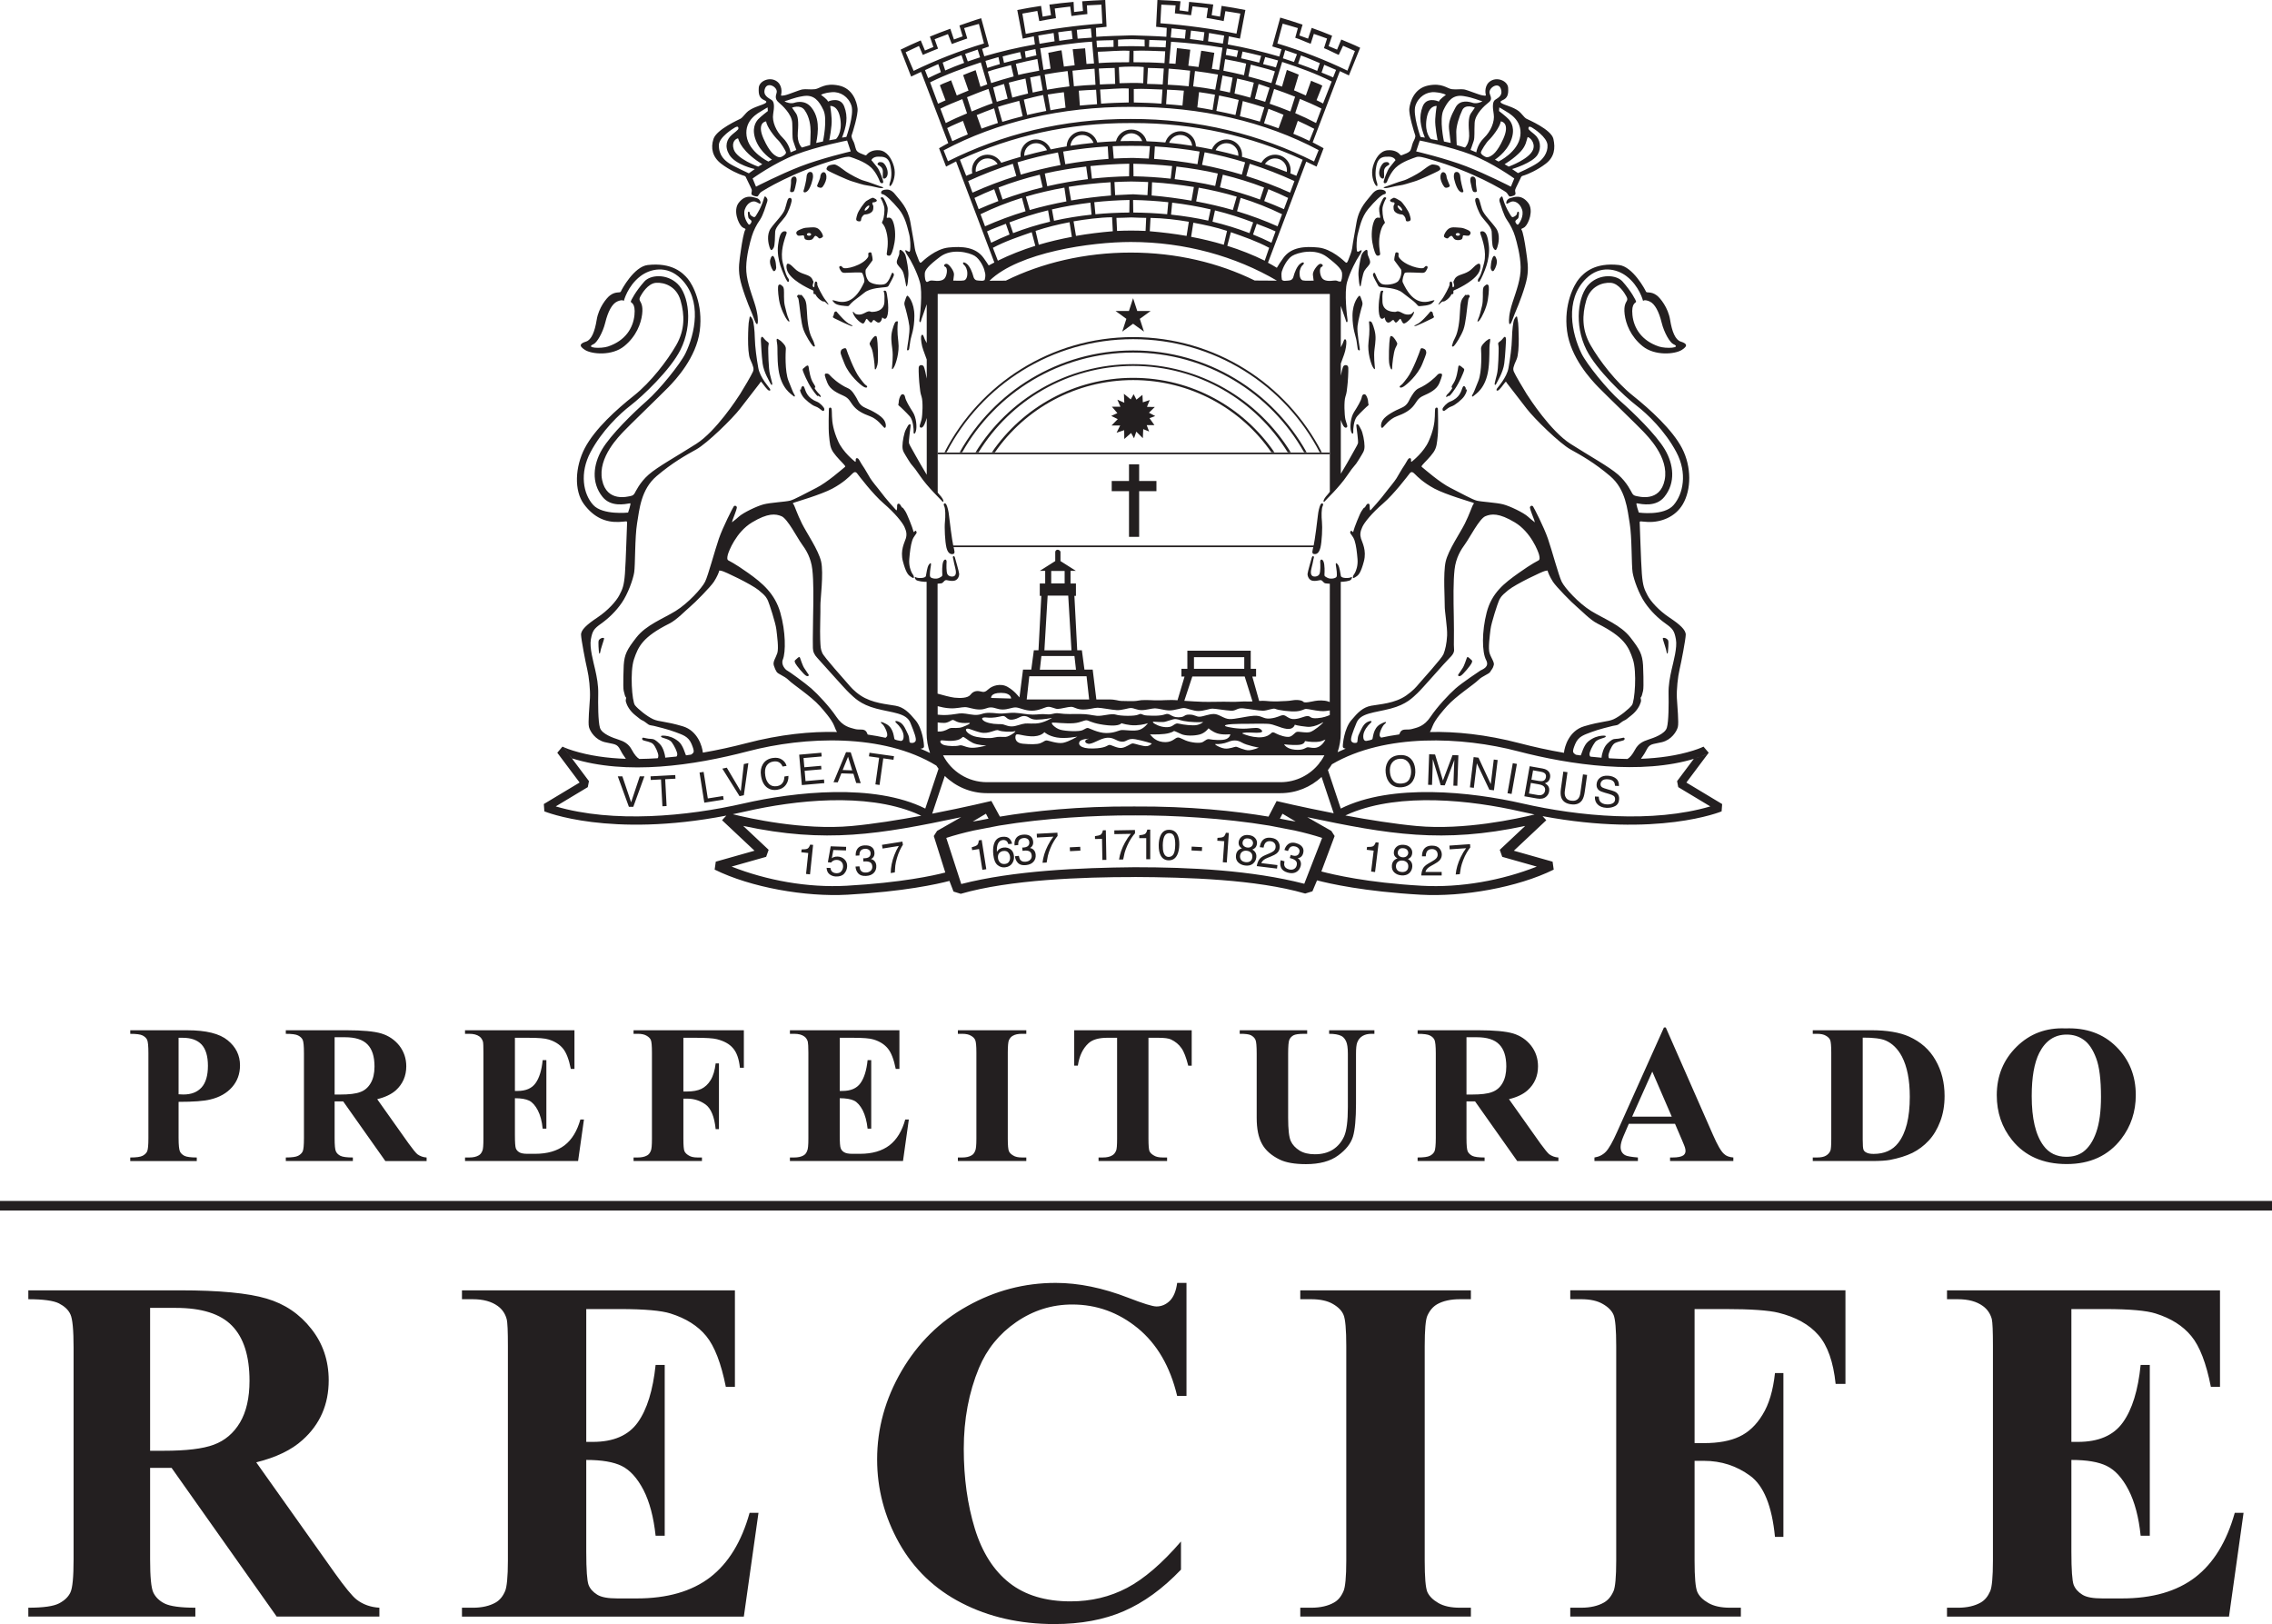
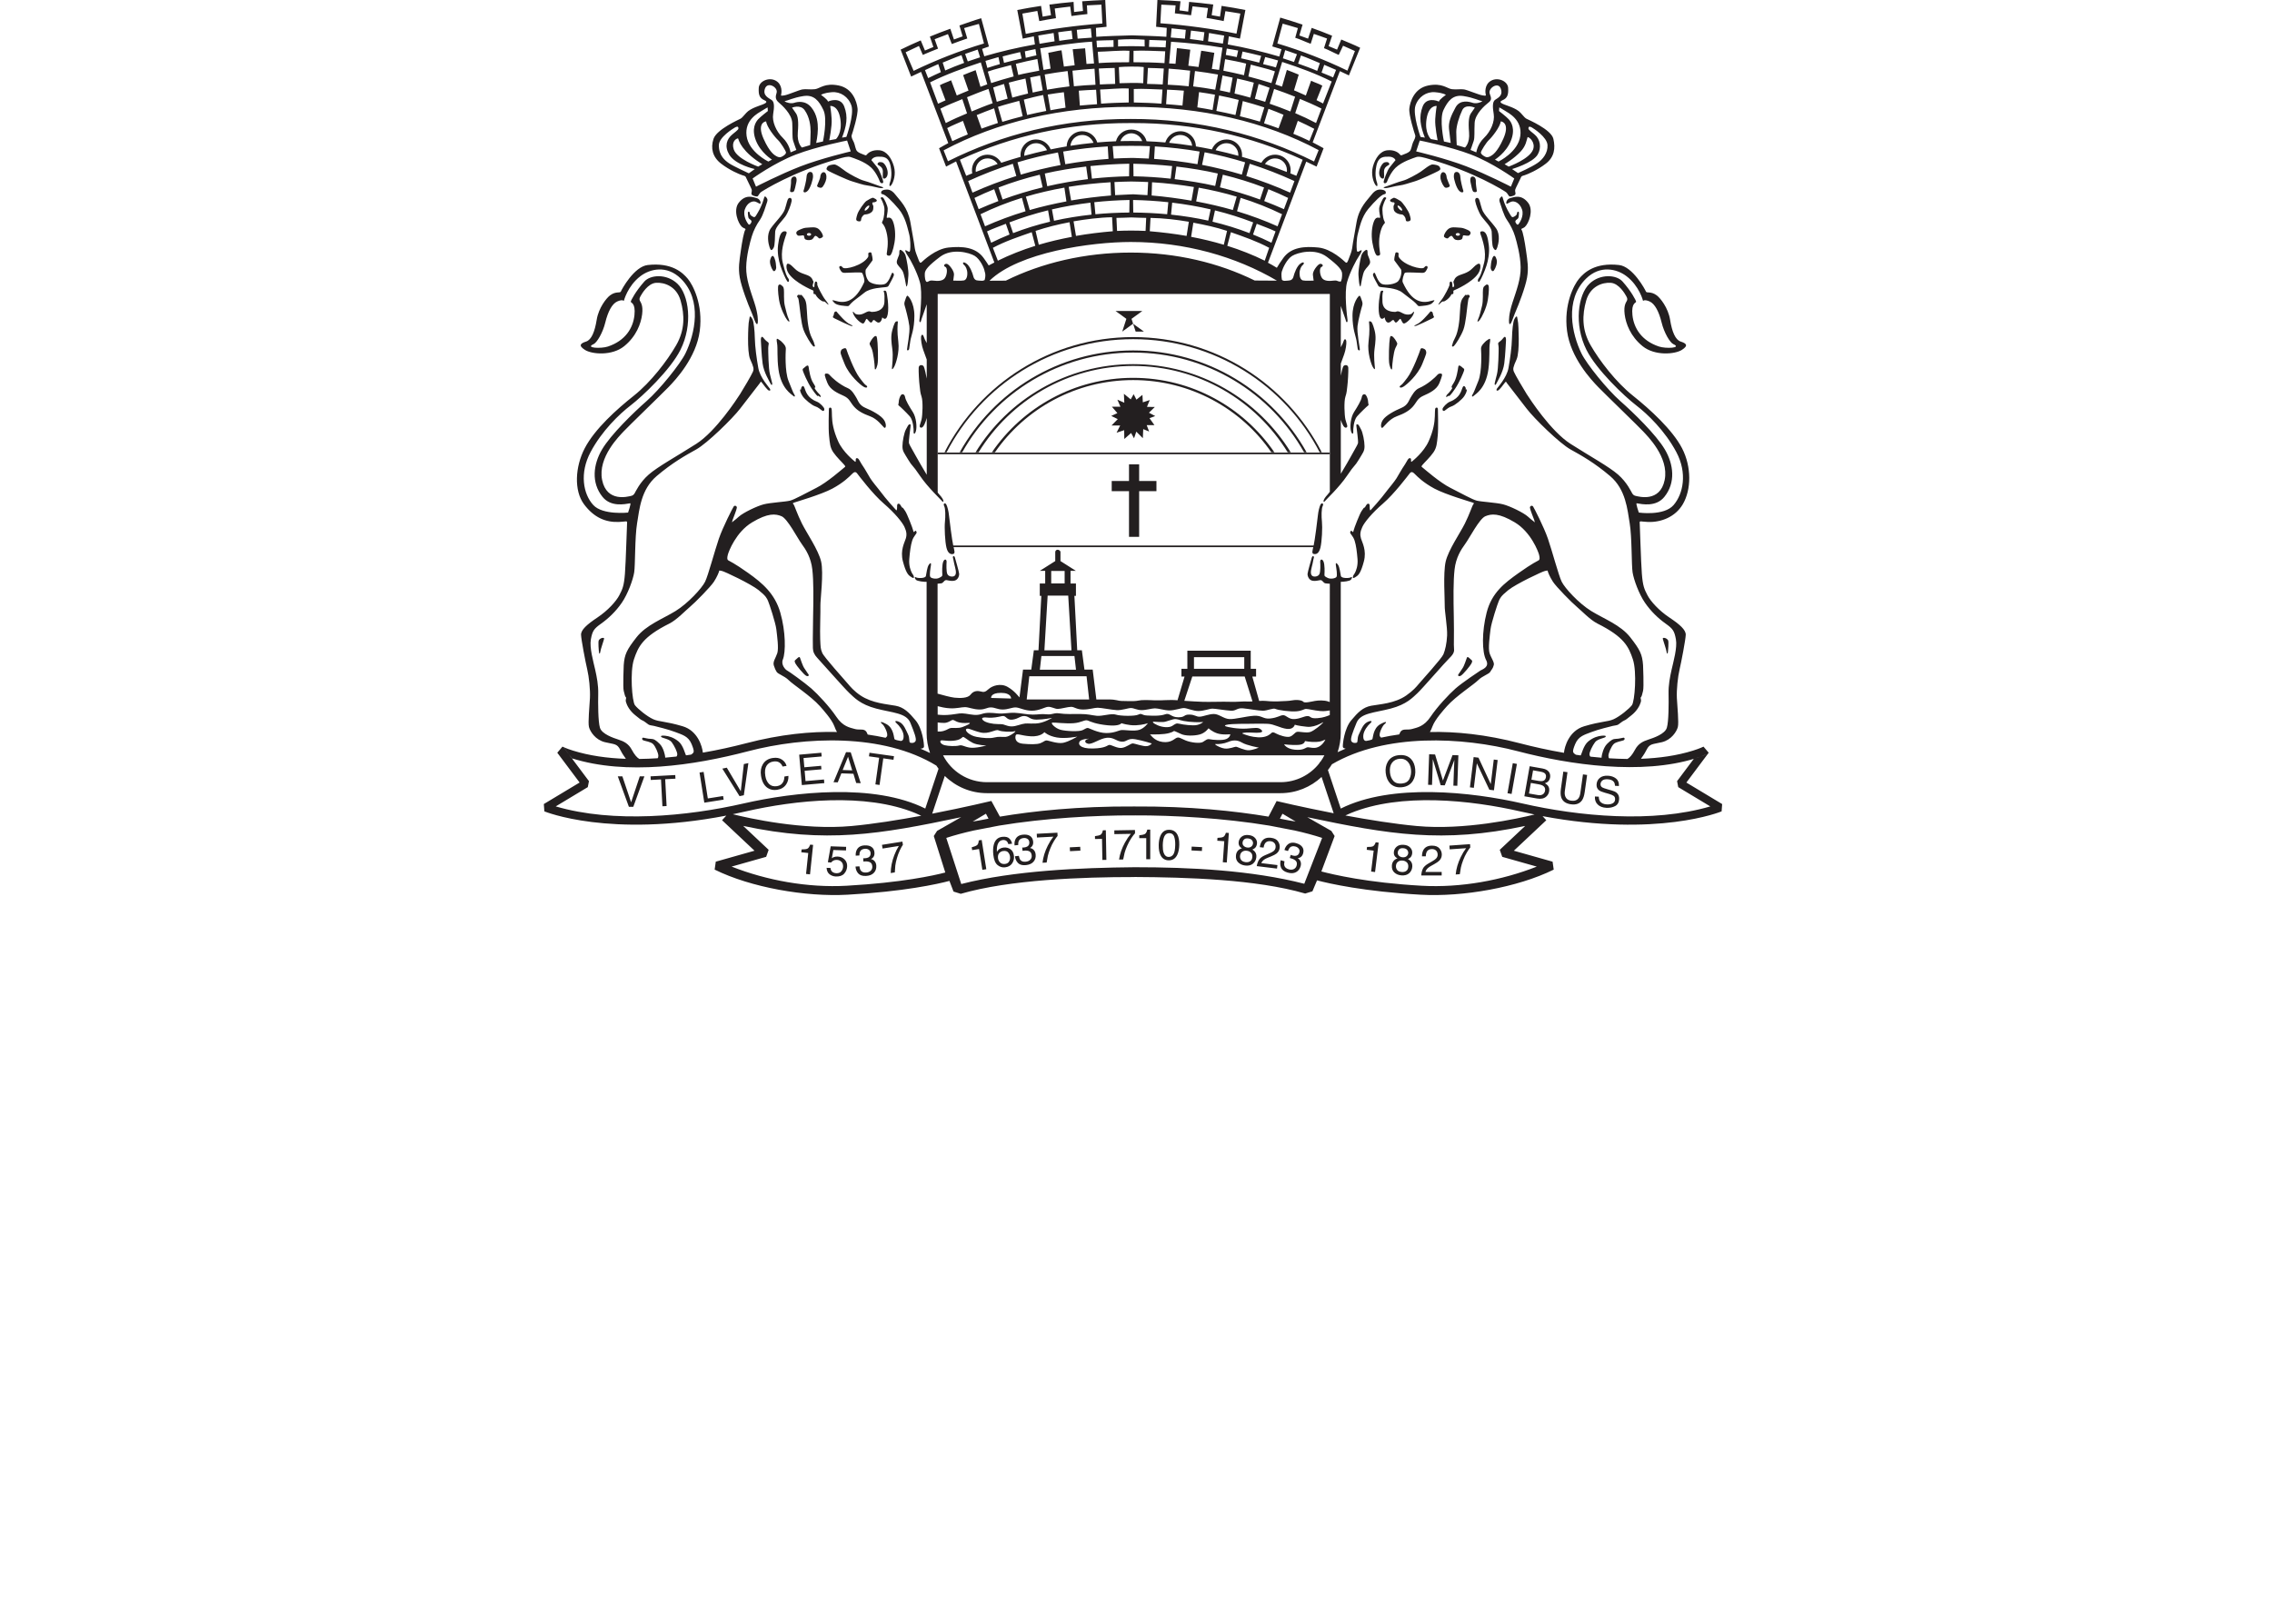
<svg xmlns="http://www.w3.org/2000/svg" id="Layer_2" data-name="Layer 2" viewBox="0 0 232.629 166.289">
  <defs>
    <style> .cls-1, .cls-2 { fill: #231f20; stroke-width: 0px; } .cls-2 { fill-rule: evenodd; } </style>
  </defs>
  <g id="Layer_1-2" data-name="Layer 1">
-     <path class="cls-2" d="M212.088,134.037v13.6h.665c2.129,0,3.656-.66,4.607-1.995.954-1.325,1.558-3.293,1.82-5.885h.936v17.49h-.936c-.193-1.907-.609-3.463-1.238-4.688-.633-1.22-1.367-2.028-2.216-2.449-.831-.419-2.042-.625-3.638-.625v9.414c0,1.836.083,2.96.233,3.372.157.405.454.739.882,1.005.416.27,1.111.389,2.059.389h1.999c3.116,0,5.608-.718,7.497-2.155,1.881-1.444,3.228-3.651,4.059-6.61h.9l-1.491,10.624h-28.874v-.906h1.106c.969,0,1.744-.19,2.34-.529.423-.239.739-.62.982-1.179.171-.399.275-1.426.275-3.105v-21.97c0-1.517-.035-2.44-.118-2.785-.157-.573-.479-1.012-.913-1.326-.633-.459-1.477-.696-2.565-.696h-1.106v-.909h27.951v9.877h-.935c-.473-2.409-1.137-4.148-2.004-5.194-.864-1.054-2.079-1.816-3.653-2.311-.92-.295-2.642-.454-5.173-.454h-3.449ZM173.507,134.037v13.725h.965c1.473,0,2.684-.221,3.618-.665.938-.437,1.739-1.189,2.377-2.248.652-1.048,1.079-2.469,1.272-4.257h.862v16.772h-.862c-.309-3.17-1.157-5.25-2.548-6.261-1.385-1.015-2.961-1.525-4.719-1.525h-.965v10.226c0,1.706.092,2.771.284,3.206.193.428.564.799,1.115,1.115.547.322,1.294.492,2.23.492h1.11v.906h-17.468v-.906h1.11c.967,0,1.742-.19,2.335-.529.421-.239.743-.62.989-1.179.17-.399.271-1.426.271-3.105v-21.97c0-1.706-.092-2.774-.271-3.201-.181-.428-.552-.804-1.099-1.115-.551-.325-1.289-.491-2.225-.491h-1.11v-.909h28.176v9.583h-1.005c-.233-2.256-.822-3.921-1.762-5.001-.945-1.09-2.315-1.845-4.101-2.287-.985-.244-2.807-.377-5.462-.377h-3.116ZM150.604,164.617v.906h-17.469v-.906h1.113c.969,0,1.744-.19,2.337-.529.429-.239.74-.62.98-1.179.175-.399.28-1.426.28-3.105v-21.97c0-1.706-.096-2.774-.28-3.201-.174-.428-.537-.8-1.084-1.115-.548-.325-1.307-.491-2.234-.491h-1.113v-.909h17.469v.909h-1.115c-.963,0-1.744.179-2.34.517-.418.244-.757.624-1.005,1.184-.175.394-.267,1.436-.267,3.105v21.97c0,1.706.088,2.771.271,3.206.197.428.564.799,1.11,1.115.555.331,1.298.492,2.23.492h1.115ZM121.484,131.358v11.569h-.956c-.719-3.018-2.069-5.326-4.045-6.944-1.968-1.603-4.197-2.413-6.698-2.413-2.086,0-3.991.6-5.738,1.802-1.739,1.197-3.01,2.771-3.816,4.705-1.028,2.483-1.552,5.241-1.552,8.272,0,2.986.381,5.711,1.133,8.171.757,2.453,1.941,4.302,3.55,5.563,1.608,1.258,3.694,1.883,6.248,1.883,2.107,0,4.029-.459,5.785-1.381,1.739-.918,3.588-2.501,5.525-4.749v2.881c-1.871,1.959-3.821,3.371-5.854,4.251-2.028.882-4.39,1.321-7.109,1.321-3.555,0-6.72-.728-9.483-2.151-2.776-1.422-4.909-3.477-6.414-6.147-1.495-2.682-2.252-5.536-2.252-8.554,0-3.188.835-6.199,2.505-9.069,1.665-2.845,3.908-5.071,6.748-6.645,2.827-1.578,5.835-2.366,9.028-2.366,2.344,0,4.822.508,7.437,1.522,1.518.589,2.481.891,2.89.891.517,0,.971-.201,1.357-.577.389-.387.647-1.001.756-1.835h.956ZM60.027,134.037v13.6h.674c2.116,0,3.647-.66,4.601-1.995.949-1.325,1.555-3.293,1.826-5.885h.932v17.49h-.932c-.205-1.907-.615-3.463-1.242-4.688-.638-1.22-1.372-2.028-2.212-2.449-.84-.419-2.055-.625-3.647-.625v9.414c0,1.836.083,2.96.233,3.372.152.405.459.739.882,1.005.425.27,1.111.389,2.064.389h1.999c3.112,0,5.61-.718,7.497-2.155,1.876-1.444,3.229-3.651,4.05-6.61h.909l-1.5,10.624h-28.86v-.906h1.105c.965,0,1.74-.19,2.335-.529.419-.239.743-.62.979-1.179.17-.399.284-1.426.284-3.105v-21.97c0-1.517-.034-2.44-.13-2.785-.154-.573-.477-1.012-.911-1.326-.633-.459-1.477-.696-2.557-.696h-1.105v-.909h27.947v9.877h-.931c-.481-2.409-1.151-4.148-2.006-5.194-.862-1.054-2.087-1.816-3.656-2.311-.926-.295-2.646-.454-5.178-.454h-3.45ZM15.369,133.916v14.629h1.408c2.276,0,3.982-.197,5.12-.622,1.133-.423,2.024-1.175,2.674-2.268.647-1.095.976-2.523.976-4.271,0-2.55-.6-4.421-1.797-5.646-1.18-1.215-3.1-1.822-5.749-1.822h-2.632ZM15.369,150.298v9.357c0,1.814.109,2.946.331,3.41.223.463.613.857,1.168,1.128.559.271,1.601.423,3.134.423v.906H2.9v-.906c1.552,0,2.588-.152,3.148-.445.542-.284.945-.652,1.159-1.115.222-.454.327-1.587.327-3.4v-21.67c0-1.807-.105-2.946-.327-3.414-.215-.472-.618-.83-1.173-1.118-.564-.28-1.601-.426-3.134-.426v-.909h15.525c4.041,0,6.991.284,8.867.844,1.868.546,3.395,1.583,4.579,3.096,1.184,1.486,1.784,3.257,1.784,5.272,0,2.466-.888,4.509-2.671,6.104-1.132,1.032-2.715,1.791-4.748,2.295l8.025,11.312c1.046,1.464,1.789,2.377,2.243,2.733.674.524,1.453.786,2.34.842v.906h-10.515l-10.761-15.225h-2.198Z" />
-     <rect class="cls-1" y="122.966" width="232.629" height=".979" />
-     <path class="cls-1" d="M211.599,105.933c-1.229,0-2.16.624-2.798,1.871-.517,1.027-.774,2.501-.774,4.428,0,2.287.393,3.975,1.202,5.068.56.765,1.344,1.146,2.349,1.146.68,0,1.249-.17,1.703-.495.573-.421,1.032-1.097,1.352-2.024.325-.922.486-2.131.486-3.618,0-1.775-.165-3.102-.499-3.973-.331-.88-.748-1.5-1.263-1.862-.508-.367-1.09-.542-1.757-.542M211.476,105.299c2.133-.083,3.868.542,5.202,1.867,1.335,1.319,2.004,2.978,2.004,4.96,0,1.706-.499,3.201-1.491,4.491-1.321,1.715-3.183,2.572-5.581,2.572-2.413,0-4.281-.819-5.597-2.458-1.039-1.29-1.565-2.821-1.565-4.592,0-1.983.687-3.642,2.037-4.969,1.352-1.33,3.014-1.954,4.99-1.872ZM190.723,106.242v10.45c0,.56.027.898.079,1.025.049.121.141.217.268.28.17.103.432.153.768.153,1.095,0,1.943-.376,2.523-1.129.788-1.014,1.182-2.583,1.182-4.721,0-1.724-.271-3.091-.806-4.119-.428-.806-.988-1.343-1.653-1.636-.472-.206-1.262-.309-2.362-.302ZM185.608,118.879v-.363h.45c.389,0,.688-.06.893-.183.211-.119.363-.289.459-.504.061-.134.092-.55.092-1.24v-8.811c0-.687-.041-1.115-.11-1.285-.074-.175-.22-.321-.441-.446-.22-.132-.517-.193-.893-.193h-.45v-.366h6c1.596,0,2.89.213,3.864.651,1.195.538,2.1,1.337,2.711,2.418.623,1.088.922,2.299.922,3.663,0,.949-.143,1.811-.446,2.604-.304.799-.698,1.45-1.179,1.965-.486.522-1.036.936-1.661,1.251-.636.311-1.408.551-2.31.725-.396.072-1.034.114-1.9.114h-6ZM171.172,114.337l-1.995-4.614-2.064,4.614h4.059ZM171.503,115.066h-4.73l-.56,1.303c-.184.437-.28.795-.28,1.075,0,.38.152.655.459.833.17.103.609.183,1.312.239v.363h-4.45v-.363c.472-.074.868-.27,1.18-.6.302-.322.692-1.001,1.141-2.019l4.797-10.694h.186l4.829,10.987c.459,1.05.835,1.706,1.142,1.968.217.211.537.327.947.358v.363h-6.478v-.363h.262c.52,0,.886-.074,1.093-.215.154-.114.228-.262.228-.463,0-.114-.027-.231-.065-.363-.009-.056-.114-.302-.298-.743l-.714-1.666ZM150.153,106.204v5.867h.555c.916,0,1.601-.078,2.055-.253.454-.163.819-.463,1.072-.91.257-.432.394-1.005.394-1.704,0-1.027-.242-1.776-.723-2.261-.472-.495-1.244-.739-2.308-.739h-1.046ZM150.153,112.772v3.758c0,.721.04,1.178.128,1.37.096.184.248.337.468.45.222.11.642.166,1.258.166v.363h-6.859v-.363c.62,0,1.041-.056,1.263-.175.224-.114.367-.261.463-.445.085-.188.136-.645.136-1.366v-8.692c0-.725-.051-1.179-.136-1.372-.096-.188-.239-.331-.474-.445-.219-.114-.64-.166-1.251-.166v-.366h6.226c1.614,0,2.803.107,3.56.331.743.229,1.355.642,1.831,1.242.468.607.71,1.312.71,2.116,0,.987-.349,1.811-1.067,2.458-.451.406-1.093.712-1.906.909l3.221,4.542c.425.582.721.945.898,1.097.279.197.584.311.942.333v.363h-4.218l-4.315-6.107h-.876ZM126.932,105.488h6.909v.366h-.336c-.531,0-.884.052-1.076.157-.197.114-.336.267-.414.45-.083.188-.123.669-.123,1.435v6.557c0,1.199.091,1.99.271,2.384.175.384.477.702.897.971.415.253.936.378,1.565.378.73,0,1.341-.157,1.858-.484.507-.329.882-.779,1.142-1.352.253-.577.381-1.574.381-2.995v-5.46c0-.6-.063-1.028-.188-1.285-.123-.259-.28-.435-.472-.535-.303-.152-.715-.222-1.257-.222v-.366h4.634v.366h-.289c-.363,0-.676.07-.927.222-.253.154-.437.376-.546.678-.083.219-.121.595-.121,1.142v5.088c0,1.574-.105,2.706-.315,3.408-.215.694-.716,1.341-1.522,1.923-.791.586-1.896.884-3.286.884-1.155,0-2.053-.158-2.691-.467-.855-.421-1.469-.958-1.818-1.618-.362-.656-.537-1.541-.537-2.66v-6.557c0-.77-.04-1.251-.128-1.435-.087-.192-.237-.336-.446-.454-.215-.114-.595-.161-1.164-.153v-.366ZM122.018,105.488v3.628h-.354c-.215-.84-.438-1.444-.705-1.807-.253-.367-.607-.66-1.057-.875-.256-.121-.687-.175-1.308-.175h-1.003v10.329c0,.686.036,1.115.105,1.281.078.174.233.318.454.445.219.141.522.201.898.201h.45v.363h-7.018v-.363h.441c.399,0,.714-.069.941-.206.175-.088.311-.249.412-.482.074-.152.105-.569.105-1.24v-10.329h-.967c-.9,0-1.556.183-1.968.569-.578.533-.936,1.294-1.084,2.288h-.371v-3.628h12.028ZM105.083,118.516v.363h-7.007v-.363h.45c.389,0,.694-.069.931-.206.175-.088.305-.249.394-.482.079-.152.121-.569.121-1.24v-8.811c0-.687-.043-1.115-.121-1.285-.072-.175-.21-.321-.439-.446-.213-.132-.515-.193-.886-.193h-.45v-.366h7.007v.366h-.45c-.389,0-.703.061-.936.204-.174.092-.3.246-.405.473-.062.163-.105.577-.105,1.247v8.811c0,.686.043,1.115.114,1.281.078.174.222.318.441.445.217.141.519.201.891.201h.45ZM85.981,106.26v5.444h.271c.849,0,1.467-.261,1.849-.796.381-.533.627-1.323.732-2.36h.371v7.014h-.371c-.083-.762-.256-1.388-.5-1.876-.258-.49-.551-.822-.88-.99-.336-.161-.835-.248-1.473-.248v3.774c0,.743.032,1.193.101,1.35.06.17.179.306.349.407.172.105.443.161.831.161h.801c1.247,0,2.248-.293,3.009-.87.748-.578,1.289-1.465,1.616-2.644h.368l-.598,4.253h-11.578v-.363h.441c.389,0,.706-.069.945-.206.166-.088.302-.249.381-.482.083-.152.123-.569.123-1.24v-8.811c0-.607-.027-.983-.058-1.119-.065-.224-.183-.407-.358-.533-.253-.183-.591-.271-1.032-.271h-.441v-.366h11.211v3.96h-.376c-.193-.969-.463-1.67-.806-2.086-.34-.419-.83-.735-1.464-.927-.367-.121-1.066-.175-2.082-.175h-1.382ZM69.971,106.26v5.5h.385c.593,0,1.079-.092,1.451-.266.376-.183.696-.477.954-.9.262-.426.428-.992.515-1.711h.337v6.73h-.337c-.126-1.272-.475-2.107-1.028-2.519-.555-.399-1.184-.602-1.892-.602h-.385v4.097c0,.686.035,1.115.109,1.281.079.174.227.318.446.445.219.141.524.201.896.201h.45v.363h-7.002v-.363h.437c.394,0,.702-.069.944-.206.166-.088.298-.249.389-.482.074-.152.112-.569.112-1.24v-8.811c0-.687-.038-1.115-.112-1.285-.067-.175-.224-.321-.439-.446-.222-.132-.515-.193-.895-.193h-.437v-.366h11.293v3.841h-.403c-.092-.904-.329-1.574-.71-2.005-.372-.441-.926-.735-1.643-.918-.394-.101-1.124-.145-2.187-.145h-1.249ZM52.722,106.26v5.444h.262c.848,0,1.469-.261,1.849-.796.384-.533.629-1.323.73-2.36h.38v7.014h-.38c-.074-.762-.244-1.388-.497-1.876-.256-.49-.551-.822-.884-.99-.336-.161-.822-.248-1.46-.248v3.774c0,.743.034,1.193.092,1.35.06.17.183.306.349.407.166.105.445.161.831.161h.801c1.253,0,2.25-.293,3.011-.87.752-.578,1.287-1.465,1.618-2.644h.367l-.6,4.253h-11.576v-.363h.441c.39,0,.699-.069.94-.206.17-.088.305-.249.396-.482.076-.152.105-.569.105-1.24v-8.811c0-.607-.012-.983-.047-1.119-.069-.224-.188-.407-.363-.533-.255-.183-.595-.271-1.032-.271h-.441v-.366h11.204v3.96h-.372c-.192-.969-.459-1.67-.803-2.086-.341-.419-.831-.735-1.469-.927-.367-.121-1.054-.175-2.068-.175h-1.386ZM34.262,106.204v5.867h.569c.909,0,1.596-.078,2.05-.253.46-.163.808-.463,1.071-.91.257-.432.394-1.005.394-1.704,0-1.027-.24-1.776-.716-2.261-.473-.495-1.251-.739-2.311-.739h-1.057ZM34.262,112.772v3.758c0,.721.038,1.178.135,1.37.087.184.242.337.468.45.229.11.642.166,1.265.166v.363h-6.866v-.363c.618,0,1.041-.056,1.265-.175.217-.114.371-.261.463-.445.087-.188.129-.645.129-1.366v-8.692c0-.725-.043-1.179-.129-1.372-.092-.188-.246-.331-.473-.445-.223-.114-.638-.166-1.256-.166v-.366h6.228c1.62,0,2.805.107,3.557.331.744.229,1.361.642,1.838,1.242.468.607.712,1.312.712,2.116,0,.987-.358,1.811-1.066,2.458-.461.406-1.094.712-1.911.909l3.221,4.542c.425.582.718.945.894,1.097.275.197.591.311.944.333v.363h-4.225l-4.316-6.107h-.878ZM18.285,106.26v5.785c.224.013.385.022.495.022.808,0,1.417-.24,1.858-.721.428-.472.651-1.216.651-2.216s-.223-1.719-.651-2.183c-.441-.463-1.081-.687-1.95-.687h-.403ZM18.285,112.819v3.712c0,.721.052,1.178.139,1.37.085.184.246.337.468.45.224.11.652.166,1.256.166v.363h-6.812v-.363c.625,0,1.037-.056,1.265-.175.218-.114.372-.261.464-.445.087-.188.13-.645.13-1.366v-8.692c0-.725-.043-1.179-.13-1.372-.092-.188-.246-.331-.468-.445-.223-.114-.645-.166-1.26-.166v-.366h5.84c1.925,0,3.302.34,4.137,1.027.839.681,1.26,1.538,1.26,2.561,0,.88-.271,1.618-.81,2.234-.542.617-1.285,1.041-2.23,1.265-.638.161-1.726.243-3.249.243Z" />
    <path class="cls-2" d="M128.242,71.817l-.799-2.549h-5.362l-.821,2.489c.698.053,1.316.077,1.843.101.671.031,2.166-.03,2.834,0,.668.031,1.337-.061,1.794-.03.137.009.315.002.51-.011ZM122.25,67.291v1.187h5.149v-1.187h-5.149ZM105.124,71.618l.264-2.375h5.865l.264,2.375h-6.393ZM106.47,68.57l.159-1.401h3.383l.159,1.401h-3.701ZM106.935,66.59l.333-5.605h2.107l.333,5.605h-2.773ZM107.633,59.737v-1.278h1.375v1.278h-1.375ZM101.482,71.463l2.041.061s.058-.58-1.037-.58-1.004.519-1.004.519ZM135.934,76.527c.004-.012.007-.024.01-.036.004-.012.007-.024.01-.035.006-.019.011-.037.016-.056M96.337,76.84c.005.011.009.023.013.034.008.019.015.039.023.058M96.208,76.456c.003.012.007.023.01.035.004.012.007.024.01.036.005.017.011.034.016.051M135.47,73.989c.18-.213-.699.519-1.645.427-.946-.092-1.251-.213-1.251-.213,0,0-.119.518-.821.427-.702-.092-1.281-.488-1.95-.518-.668-.031-1.617,0-2.133,0s-.885,0-1.492.03c-.607.031-.882.122-.699.214.183.092,1.276.305,2.16.244.885-.061,1.162-.152,1.464.092.302.244.061.336-.427.336s-.943-.061-1.309,0c-.366.061-.064.119.272.241.336.122,1.035.275,1.584.214.549-.061.824-.302.946-.424.122-.122.247-.089.518.061.272.15,1.068.424,1.401.302.333-.122.485-.424.699-.485.214-.061,1.004.152,1.401,0,.397-.152,1.101-.732,1.281-.946ZM135.711,75.725c-.363.122-.394.214-.943.244-.549.031-1.157-.092-1.157-.092,0,0-.003.366-.702.397-.699.031-1.431-.061-1.431-.061,0,0,.211.46,1.096.549.885.089,1.101-.213,1.281-.244.18-.03.668.153,1.035,0,0,0,.485-.125.821-.793ZM128.891,76.549s-1.217-.213-1.736-.519c-.518-.305-.973-.244-1.4-.061-.427.183-1.01.244-1.281.214-.272-.03.427.397.915.458.488.061,1.004-.183,1.156-.183s.882.394,1.339.363c.458-.03,1.007-.271,1.007-.271ZM125.968,75.179s-.796.092-1.342-.092c-.546-.183-.882-.519-.882-.519,0,0-.333.485-.912.638-.58.153-1.492.156-1.919-.058-.427-.214-.702-.305-.702-.305,0,0-.241.216-.973.305-.732.089-1.583.028-1.492.058.092.031.397.641,1.278.763.882.122,1.217-.336,1.462-.427.244-.091.394.061.913.275.519.213,1.462.336,1.767.152.305-.183.427-.336.702-.275.274.061,1.309.153,1.706-.03.396-.183.396-.485.396-.485ZM123.195,73.928s-.58.061-1.462-.03c-.882-.092-1.004-.242-1.34-.272-.336-.031-.973.302-1.309.302s-.583,0-.885-.03c-.302-.031-.152.152.336.366.488.213,1.157.274,1.492.061.336-.213.397-.305.763-.213.366.092,1.342.213,1.766.122.424-.092.638-.305.638-.305ZM117.532,74.05s-.516.183-1.248.214c-.732.03-1.462-.214-1.462-.214,0,0-.186.336-1.403.214-1.217-.122-1.733-.366-2.038-.488-.305-.122-.638.213-1.461.274-.824.061-1.919-.091-2.163-.061-.244.031.277.58.824.732.546.152,1.947.214,2.283.031.335-.183.397-.214.518-.214s1.037.519,1.889.519,1.251-.274,1.553-.305c.302-.031,1.337.152,1.855-.031.519-.183.854-.671.854-.671ZM117.928,76.122s-.852-.275-1.675-.427c-.824-.152-.882.305-1.431.244-.549-.061-.79-.458-1.492-.397-.702.061-1.492.702-1.919.61-.427-.092-.363-.427,0-.488.363-.061-.641-.031-.854.244-.214.274-.003.763,1.34.732,1.342-.03,1.462-.335,1.675-.366.214-.03.796.366,1.281.305.485-.061.912-.458,1.126-.458s1.095.336,1.462.275c.366-.061.488-.275.488-.275ZM110.312,75.42s-1.215.244-2.099.091c-.885-.152-1.279-.546-1.279-.546,0,0-.338.485-1.403.424-1.065-.061-1.492-.396-1.553-.031-.061.366.092.732.763.793.671.061,1.431.092,1.797-.061.366-.153.394-.244.577-.275.183-.031,1.126.366,1.736.244.61-.122,1.461-.641,1.461-.641ZM107.725,73.504s-.854.546-1.675.577c-.821.031-.912-.061-1.401.061-.488.122-.912.336-1.461.183-.549-.152-.363-.183-.973-.183s-1.284-.155-1.525-.366c-.242-.211-.183-.363.396-.302.58.061,1.096-.061,1.523-.153.427-.092.43.452,1.068.363.638-.089.821-.424,1.279-.363.457.061.485.363,1.187.363s1.584-.18,1.584-.18ZM103.887,74.874c-.333.092-1.306.061-1.642-.091-.336-.153-.973.427-1.858.213-.885-.213-1.309-.519-1.462-.336-.152.183.394.668,1.065.79.671.122,1.342.183,1.828.061.485-.122.729-.03,1.157-.061.427-.03,1.245-.668.912-.577ZM98.589,75.451c-.152.122-.308.336-1.007.396-.699.061-1.187-.122-1.279,0-.091.122.061.366.427.458.366.092,1.126.122,1.462.031.336-.092.516.122,1.096.213.579.091,1.583-.183,1.705-.213,0,0-.912-.031-1.4-.275-.488-.244-.791-.58-1.004-.61ZM96.006,74.902c.155.01.374.007.603-.059.427-.122.522-.275.763-.305.241-.03.729.061,1.157-.091.427-.153,1.092-.458.607-.427-.485.03-.699,0-.973-.061-.274-.061-.46-.244-.61-.244s-.455.305-.882.305c-.264,0-.493-.023-.664-.049v.931ZM96.033,75.565c0-.008-.002-.016-.002-.024,0,.008.001.016.002.024ZM96.087,75.94c-.002-.009-.003-.018-.005-.027.002.009.003.018.005.027ZM96.116,76.091c-.005-.022-.009-.044-.013-.066.004.022.009.044.013.066ZM96.14,76.196c-.002-.009-.004-.018-.006-.026.002.009.004.018.006.026ZM96.167,76.31c-.002-.007-.003-.014-.005-.021.002.007.003.014.005.021ZM96.208,76.456c-.005-.019-.011-.037-.016-.056.005.019.011.038.016.056ZM96.274,76.667c-.005-.014-.009-.028-.014-.042.004.014.009.028.014.042ZM96.32,76.796c-.006-.015-.011-.031-.016-.046.005.015.011.03.016.046ZM96.424,77.054c-.015-.034-.03-.068-.043-.103.014.035.029.069.043.103ZM96.461,77.136c-.006-.013-.012-.026-.017-.038.006.013.011.026.017.038ZM96.516,77.253c-.006-.013-.013-.025-.018-.038.006.013.012.025.018.038ZM135.665,77.215c-.006.013-.012.025-.018.038.006-.013.012-.025.018-.038ZM135.719,77.098c-.006.013-.012.026-.018.038.006-.013.012-.026.018-.038ZM135.782,76.951c-.014.035-.029.069-.044.103.015-.034.03-.068.044-.103ZM135.813,76.874c-.008.019-.015.039-.023.058.008-.019.015-.039.023-.058ZM135.86,76.75c-.005.015-.011.03-.017.046.006-.015.011-.031.017-.046ZM135.902,76.625c-.005.014-.009.028-.014.042.005-.014.009-.028.014-.042ZM135.934,76.527c-.005.017-.011.034-.016.051.005-.017.011-.034.016-.051ZM136.001,76.289c-.002.007-.003.014-.005.021.002-.007.004-.014.005-.021ZM136.029,76.169c-.002.009-.004.018-.006.026.002-.009.004-.018.006-.026ZM136.06,76.026c-.004.022-.009.044-.013.066.005-.022.009-.044.013-.066ZM136.081,75.913c-.001.009-.003.018-.004.027.002-.009.003-.018.004-.027ZM136.132,75.541c0,.008-.002.016-.003.024,0-.008.002-.016.003-.024ZM96.006,73.172c.414.045.757.071,1.397-.003.79-.092.885-.183,1.492-.092.608.092,1.068.214,1.614.031.547-.183,1.007-.122,1.645-.061.638.061,1.093-.092,1.764-.061.671.03,1.217.183,1.827.183s.821-.092,1.431-.03c.61.061.704-.183,1.312-.092.607.092,1.337.061,2.13.061s1.095.122,1.675.183c.58.061,1.492-.275,1.95-.122.457.152,1.947.183,2.313,0,.366-.183.305.061.885.092.58.031,1.373.061,1.858-.122.485-.183.58.305,1.339.305s.516-.275,1.126-.275.704.244,1.098.214c.394-.031.915-.275,1.431-.275s1.007.491,1.584.519c.577.028,1.645-.275,2.496-.336.851-.061.946.366,1.705.274.76-.091.943-.305,1.279-.336.336-.03.577.458,1.217.397.641-.061.949-.305,1.312-.305s.183.275,1.004.214c.639-.048.966-.206,1.266-.317v-.475c-.266.022-.485.108-.992.06-.641-.061-1.187-.214-1.431-.214s-.338.183-.976.244c-.638.061-1.917-.122-2.161-.244-.244-.122-.827.183-1.281.183s-1.398-.183-2.038-.244c-.641-.061-.699.275-1.248.244-.549-.03-1.583-.213-1.889-.213s-.882.244-1.431.244-1.187-.305-1.492-.305-.948.244-1.464.244-1.159-.214-1.492-.214-.885.183-1.37.183-.79-.214-1.095-.214-.913.244-1.462.214c-.549-.03-1.584-.244-1.95-.244s-.821.183-1.492.183-.882-.275-1.217-.275-1.065.214-1.37.214-.674-.244-1.007-.214c-.333.031-.885.396-1.644.396s-1.282-.336-1.675-.336-.762.214-1.309.214-.79-.214-1.217-.214-.546.214-1.157.214-1.126-.244-1.492-.244-.851.152-1.522.122c-.523-.024-.952-.14-1.275-.219v.863ZM81.905,67.33c.079.178.257.831.475,1.128.218.297.257.415.376.554.118.139.02.297-.218.178-.238-.119-1.01-1.069-1.089-1.247-.079-.178-.139-.277,0-.376.138-.099.376-.416.455-.238ZM61.818,65.533c-.049.198-.321.953-.346,1.175-.025.223-.111.285-.136.124-.025-.161-.111-1.126-.025-1.274.087-.148.297-.26.433-.247.136.012.124.025.074.223ZM170.286,65.533c-.05-.198-.062-.21.074-.223.136-.012.346.099.433.247.087.149,0,1.113-.025,1.274-.025.161-.111.099-.136-.124-.025-.222-.297-.977-.346-1.175ZM150.199,67.33c.079-.178.317.139.455.238.139.099.079.198,0,.376-.079.178-.851,1.128-1.089,1.247-.238.119-.336-.039-.218-.178.119-.139.159-.257.376-.554.218-.297.396-.95.475-1.128ZM60.764,35.242c-.891.396.772.475,1.485.238,1.794-.598,2.573-1.9,2.712-3.207.139-1.307-.396-1.247-.376-1.386.02-.139.492-1.053,1.386-2.059.633-.713,2.298-.815,3.385.218,1.188,1.128,1.604,4.196.317,6.77-1.029,2.059-3.9,4.77-5.087,5.681-1.188.91-2.969,2.633-4.117,4.79-1.148,2.158-.757,4.299.277,5.424.969,1.054,3.563.772,3.563.772,0,0,.337-.97.218-.95-.567.094-1.979.396-2.831-.653-1.185-1.461-.947-3.345-.059-4.85.91-1.544,3.246-3.8,4.573-4.968,1.326-1.168,3.44-3.778,3.979-4.889.95-1.96,1.759-5.438-.475-7.641-1.445-1.425-3.167-.996-4.137-.257-1.326,1.009-1.702,2.534-1.702,2.534,0,0-.139-.178-.673.059-.534.238-.952,1.034-1.227,2.158-.257,1.049-.851,2.059-1.208,2.217ZM96.89,51.652c.119.217.238.712.277,1.128.04.415.317,2.573.436,3.088.119.514.217.792,0,.851-.218.06-.535,0-.693-.633-.158-.633-.218-2.098-.158-2.652.059-.554.059-1.366-.079-1.623-.139-.257.099-.376.218-.158ZM78.481,20.238c.158.198.099.356.02.574-.079.218-.357,1.227-.693,1.702-.337.475-.653,1.089-.831,1.683-.178.593-.554,1.96-.574,3.167-.02,1.208.436,2.395.831,3.603.396,1.207.376,1.841.356,2.059-.02.218-.119.198-.218.02-.099-.178-.297-.792-.515-1.287-.218-.495-.93-2.316-1.108-3.325-.178-1.01-.04-1.722.099-2.732.139-1.01.336-1.999.455-2.158.119-.158-.121-.129-.317-.297-.416-.356-.93-1.722-.356-2.474.713-.935,1.484-.574,1.821-.495.336.079.455.396.416.534-.04.139-.178-.039-.495-.158-.317-.119-.871.099-1.109.792-.237.693.297,1.445.376,1.524.079.079.158.02.257-.139.099-.158.06-.257-.119-.376-.178-.119-.158-.198-.198-.554-.04-.356.198-.238.198-.06s.198.297.376.376c.178.079.257-.158.455-.475.198-.317.475-.931.574-1.307.099-.376.139-.396.297-.198ZM92.673,40.666c.06.336.436.97.792,1.524.356.554.435,1.524.317,1.94-.119.416-.257.297-.238.079.02-.218-.04-1.188-.396-1.584-.356-.396-.97-.989-1.108-1.089-.139-.099-.02-.119-.02-.356s.119-.594.238-.732c.119-.139.356-.119.416.218ZM84.993,38.449c.118.139.884.897,1.841,1.307.415.178.713.752.871,1.009.158.257.257.732.93,1.009.673.277,1.583.772,1.88,1.227.297.455.198.95,0,.772-.198-.178-.673-.871-1.425-1.148-.752-.277-1.267-.554-1.663-1.009-.396-.455-.436-.811-1.049-1.089-.614-.277-1.385-.614-1.663-1.326-.277-.713-.356-.93-.139-.95.218-.02.297.06.416.198ZM82.36,39.696c.139.337.259,1.033,1.267,1.425.356.139.733.574.772.732.04.158-.079.297-.237.178-.158-.119-.396-.337-.713-.435-.317-.099-1.049-.693-1.267-1.03-.218-.336-.277-.574-.257-.653.02-.079.119-.039.119-.039,0,0-.04-.099,0-.178.039-.079.178-.336.317,0ZM82.796,37.578c.04.317.178,1.208.475,1.643.297.436.218.475.139.475s.277.475.475.653c.198.178.178.376.059.277-.119-.099-.198-.139-.198-.079s-.178-.079-.633-.752c-.455-.673-.851-1.643-.911-1.841-.059-.198.02-.198.158-.317.139-.119.396-.376.435-.059ZM80.163,35.124c.178.198.317.356.297.633-.02.277-.119,2.256.277,3.246.396.99.475,1.207.594,1.386.119.178.039.297-.119.139-.158-.158-1.234-.719-1.505-2.712-.158-1.168-.059-2.158-.139-2.633-.079-.475-.079-.574.139-.436.218.139.277.178.456.376ZM78.183,34.609c.238.317.416.376.495.475.079.099-.02.257-.02.554s.02,2.098.178,2.692c.158.594.158.653.218.871.059.218-.06.297-.159.079-.099-.218-.693-1.148-.811-2.058-.119-.911-.158-2.118-.178-2.336-.02-.218.039-.594.277-.277ZM81.054,20.594c-.06.356-.356,1.168-.653,1.584-.297.416-.99,1.049-1.029,1.524-.039.475,0,1.425-.178,1.702-.178.277-.277.277-.396-.079-.119-.356-.336-1.287.119-1.94.455-.653,1.267-1.405,1.445-1.96.178-.554.237-.95.356-1.089.119-.138.396-.099.337.257ZM79.292,26.414c.178.435.139.693.178.911.04.218-.158.614-.336.356-.178-.257-.356-.752-.277-1.069.079-.317.257-.633.435-.198ZM80.717,28.512c.139.178.039.495-.119.277-.158-.218-.515-1.03-.693-1.584-.178-.554-.337-1.346-.238-2.118.099-.772.238-1.386.653-1.405.416-.02.139.376.079.614-.059.238-.534,1.445-.257,2.593.277,1.148.435,1.445.574,1.623ZM83.687,29.185c.02.139.514,1.128.811,1.504.297.376.435.614.238.456-.198-.159-.257-.297-.416-.277-.158.02-.574-.317-.713-.534-.139-.218-.099-.218-.198-.218s-.119-.039-.119-.158.04-.198-.079-.237c-.118-.04-1.812-.784-2.435-1.683-.356-.514-.257-1.01-.158-1.029.099-.02.238-.04.732.475.495.515,1.129.574,1.485.772.356.198.356.436.435.535.079.099-.119.396-.04.534.079.139.159.099.159-.04s.02-.514.178-.455c.158.06.099.218.119.356ZM80.262,29.64c.039.297-.04,1.128.099,1.683.138.554.237,1.01.396,1.346.158.337.02.317-.158.099-.178-.218-.693-1.188-.831-2.059-.139-.871-.119-1.366-.079-1.465.039-.099.158-.178.317-.04.158.139.218.139.257.435ZM82.202,30.353c.257.317.376.495.416,1.505.039,1.009.178,2.098.495,2.712.317.614.218.574.297.732.079.158-.02.257-.178.119-.158-.138-.732-1.029-.97-1.682-.237-.653-.357-2.098-.416-2.514-.059-.416-.079-.713-.178-.772-.099-.059-.04-.337.198-.257.238.079.079-.158.336.158ZM86.675,35.796c.06.218.772,2.138,1.326,2.87.554.732.535.673.713.811.178.139.04.317-.297.119-.337-.198-1.465-1.168-1.94-2.336-.475-1.168-.416-1.109-.396-1.247.02-.139.079-.238.218-.297.138-.059.317-.139.376.079ZM89.803,34.668c.059.238.158,2.177.039,2.672-.119.495-.277.633-.277.336s-.139-1.623-.336-2.039c-.198-.416-.257-.396-.099-.673.159-.277.356-.534.495-.554.139-.02.119.02.178.257ZM91.921,33.085c-.02.238-.079.812.059,1.92.139,1.109-.277,2.276-.416,2.534-.139.257-.257.376-.237.119.02-.257.139-1.148.039-1.9-.099-.752-.178-1.307,0-1.96.178-.653.297-.891.436-.891s.138-.06.119.178ZM92.891,30.274c.079-.04.732.673.732,2.059s-.336,2.059-.415,2.573c-.079.514-.099.653-.119.811-.02.158-.218.238-.218.059s.317-1.722.237-2.395c-.079-.673-.416-1.9-.475-2.079-.06-.178-.04-.317.02-.495.06-.178.159-.495.238-.535ZM85.745,32.016c.139.158.831.99,1.287,1.188.455.198.238.218.02.139-.218-.079-1.073-.477-1.623-.752-.238-.119-.139-.158-.079-.297.06-.139.02-.317.158-.376.139-.059.099-.059.238.099ZM90.734,29.838c.079.118.317,1.564.158,2.355-.158.792-.554.297-.554.297,0,0-.079.495-.337.535-.257.039-.396-.257-.534-.257s-.119.238-.277.257c-.158.02-.356-.376-.455-.376s-.178.435-.356.475c-.178.039-.831-.515-1.01-.99-.178-.475.178-.02.178-.02,0,0,.396.257.97-.059.574-.317.554-.119.752-.119s1.247-.02,1.287-1.029c.04-1.01-.059-.97-.079-1.069-.02-.099.178-.119.257,0ZM92.198,25.582c.119.02.436.257.535.633.099.376.317,1.465.277,1.98-.04.515-.059.831-.119,1.009-.059.178-.079.178-.119.02-.039-.159-.178-1.168-.376-1.504-.198-.336-.535-.554-.574-.831-.04-.277.257-.713.257-.93s0-.396.119-.376ZM86.3,27.403c.217.238,2.039-.218,2.573-1.069.085-.135,0-.356.04-.416.056-.084.277-.139.317,0,.039.139.158.653.099.752-.06.099-.614.812-.673.911-.059.099-.085.702.257,1.168.277.376,1.366.495,1.722.317.39-.195.633-1.029.693-1.108.059-.079.257.039.178.277-.079.238-.416.812-.495.97-.079.159-.119.159-.356.198-.237.039-1.524.059-2.138.554-.613.495-1.128.831-1.366,1.089-.237.257-.237.317-.415.297-.178-.02-1.01-.04-1.287-.317-.277-.277-.298-.344.04-.238,1.01.317,2.063.158,2.989-1.881.099-.217-.119-.871-.218-.97-.099-.099-1.365,0-1.781,0-.079,0-.257-.02-.337-.139-.089-.133-.297-.435-.178-.515.119-.079.146-.088.337.119ZM90.417,20.238c.118.099.459.811.475,1.108.02.376-.118.812-.099.93.02.119.376-.218.614.337.238.554.317,1.445.178,2.237-.138.792-.337,1.307-.495,1.326-.158.02-.317-.02-.297-.218.02-.198.198-1.01.04-1.881-.158-.871-.415-1.128-.495-1.207-.079-.079.02-.218.079-.356.059-.139.218-.99.099-1.405-.119-.416-.277-.713-.337-.792-.059-.079.119-.178.238-.079ZM89.942,16.912c-.06-.04-.139-.079-.06-.198.079-.119.158-.139.416-.099.257.04.574.574.594,1.049.02.475-.277.673-.416.614-.139-.059-.079-.297-.079-.732s-.396-.594-.455-.633ZM85.399,16.838c.272-.025.916.52,1.237.742.322.223,1.386.817,1.807.916.421.099,1.682.594,1.88.644.198.049.124.124-.099.124s-.965-.223-1.41-.272c-.445-.05-1.039-.272-1.559-.421-.52-.148-2.153-.916-2.425-1.064-.272-.149-.223-.247-.124-.42.099-.173.421-.223.693-.248ZM84.335,17.63c.223,0,.321.346.272.668-.05.322-.322.866-.495.916-.173.05-.495-.074-.445-.222.049-.149.322-.718.322-.891s.124-.47.347-.47ZM82.949,17.605c.247,0,.297.198.297.47s-.247,1.138-.52,1.435c-.272.297-.52.198-.445,0,.074-.198.297-1.113.297-1.361s.124-.544.371-.544ZM81.291,18.075c.223-.025.322.198.247.569-.074.371-.173.866-.272.965-.099.099-.396.099-.371-.074.025-.173.124-.816.099-.99-.025-.173.074-.445.297-.47ZM82.618,23.999c0,.077.098.139.218.139s.218-.062.218-.139-.097-.139-.218-.139-.218.062-.218.139ZM82.717,23.306c.356-.02.772-.099,1.069.119.297.218.554.732.455.831-.099.099-.317.218-.416.119-.099-.099-.277-.297-.396-.198-.119.099-.139.297-.376.376-.237.079-.574.02-.653-.099-.079-.119-.04-.337-.139-.356-.099-.02-.475.099-.594,0-.119-.099-.297-.357.158-.554.456-.198.535-.218.891-.238ZM88.546,21.554c.047.043.186-.035.31-.172.124-.138.186-.284.139-.326-.047-.043-.186.035-.31.172-.124.137-.186.284-.139.326ZM89.427,20.258c.772.336.04.495-.039.454q-.099.06-.06.179c.039.119.139.119.079.534-.06.416-.653.535-.831.535s-.376.297-.396.455c-.02.158,0,.297-.317.238-.317-.06-.178-.356-.079-.713.099-.356.732-1.247.93-1.366.198-.119.586-.372.713-.317ZM86.215,14.091l.446-.074s.816-2.276.52-3.192c-.297-.916-1.138-1.46-2.004-1.386-.866.074-1.113.272-1.113.272,0,0,.669.47.718.693.222-.123,1.288-.461,1.657.495.421,1.089.223,2.029-.223,3.191ZM85.597,14.24s.668-.594.446-2.054c-.223-1.46-1.039-1.336-1.039-1.336,0,0,.099.569.148,1.336.05.767-.247,2.178-.247,2.178l.693-.124ZM83.568,14.636l.693-.148s.495-2.276.049-3.217c-.445-.94-.965-1.608-2.054-1.435s-1.56.469-1.931.518c.199.175.693.273.99.175.297-.099,1.134-.293,1.757.47.601.735.675,1.626.668,2.202-.009.697-.173,1.435-.173,1.435ZM82.949,14.858s.05-.767.05-1.361-.092-1.491-.618-2.227c-.432-.603-1.287-.247-1.287-.247,0,0,.198.297.396.569.198.272.297.817.198,1.955-.099,1.138.42,1.559.42,1.559l.841-.247ZM81.539,15.353s-.198-.52-.322-.916c-.124-.396-.05-.94-.099-1.855-.05-.916-1.032-1.789-1.404-2.11-.371-.322-.299-.633-.198-.965.173-.569-.915-1.188-1.188-.446-.272.742.421.99.693,1.188.272.198.265.7.141,1.442-.124.742.297,1.757.99,2.425.693.668.792,1.484.792,1.484l.594-.247ZM78.446,12.433c-.223,0-.916.298-.272,1.758.643,1.46,1.163,1.707,1.287,1.782.124.074.322.173.52.099.198-.074.52-.297.495-.47-.025-.173-.544-1.014-.841-1.287-.297-.272-1.138-1.337-1.188-1.881ZM79.04,16.343s-1.138-.693-1.633-1.93c-.495-1.237-.025-1.93.223-2.202.247-.272.99-.841.99-.841l-.025-.371s-.247.124-.594.346c-.346.223-1.782.916-1.559,2.573.223,1.658,2.227,2.623,2.227,2.623l.371-.198ZM78.05,16.813s-.983-.575-1.658-1.311c-.544-.594-.698-.965-.822-1.335-.233.021-.697.365-.44,1.136.329.987,2.499,1.757,2.499,1.757l.421-.247ZM76.671,17.747l.612-.439s-1.998-.423-2.623-1.484c-.495-.841-.272-1.584.346-2.079.619-.495.619-.52.594-.668-.025-.148-.173-.124-.346-.025-.173.099-1.656.998-1.651,1.824.007,1.082.623,1.552,1.064,1.856.396.272,2.004,1.014,2.004,1.014ZM77.06,18.273l.346.841s2.45-1.262,4.553-2.078c2.104-.817,5.147-1.534,5.147-1.534l-.371-1.113s-3.044.594-5.246,1.435c-2.202.841-4.429,2.449-4.429,2.449ZM91.09,18.793c.079-.257.297-.772.099-1.782-.198-1.01-.792-.97-1.287-.97s-.733.337-.653.396c.079.059.297.376.555.673.257.297.633,1.346.633,1.524s-.277.178-.356-.06c-.079-.238-.415-.97-.871-1.405-.661-.632-1.841-.99-2.118-1.089-.277-.099-.752.039-1.365.218-4.533,1.287-7.582,3.206-7.8,3.365-.218.158-.277.455-.416.455-.158,0-.574-.099-.574-.277s.079-.277.02-.456c-.06-.178-.435-.891-.535-1.128-.099-.238-.099-.218-.416-.317-.317-.099-1.307-.515-2.178-1.188-.871-.673-1.085-1.59-.772-2.534.324-.977,2.613-1.979,2.752-2.059.139-.079.198-.139.614-.614.416-.475,1.505-.772,1.623-.831.119-.059.732-.238.218-.455-.514-.218-.613-.594-.574-1.267.04-.673,1.03-1.128,1.742-.732.713.396.594,1.267.554,1.405-.04.139-.04.159.336.099.376-.06,1.487-.551,1.844-.61.356-.06.789.036,1.284-.023.495-.059.99-.673,2.435-.376,1.445.297,1.841,1.682,1.92,2.336.079.653-.515,2.514-.594,2.732-.079.218.099.495.218.752.119.257.158.732.336.911.178.178.455.257.693.356.237.099.218.079.336-.059.119-.139.535-.475,1.267-.396.732.079,1.227.812,1.465,1.643.238.831-.059,1.623-.237,1.88-.178.257-.257.139-.198-.118ZM171.34,35.242c-.356-.158-.95-1.168-1.207-2.217-.276-1.124-.693-1.92-1.227-2.158-.534-.238-.673-.059-.673-.059,0,0-.376-1.525-1.703-2.534-.97-.739-2.692-1.168-4.137.257-2.234,2.203-1.425,5.681-.475,7.641.539,1.111,2.653,3.721,3.979,4.889,1.326,1.168,3.662,3.424,4.573,4.968.887,1.505,1.126,3.389-.06,4.85-.851,1.049-2.263.748-2.83.653-.119-.02.218.95.218.95,0,0,2.579.375,3.563-.772.981-1.143,1.425-3.266.277-5.424-1.148-2.158-2.93-3.88-4.117-4.79-1.188-.911-4.058-3.622-5.087-5.681-1.287-2.573-.871-5.641.317-6.77,1.087-1.033,2.752-.931,3.385-.218.893,1.005,1.366,1.92,1.386,2.059.02.139-.515.079-.376,1.386.139,1.306.919,2.609,2.712,3.207.713.238,2.375.158,1.485-.238ZM150.813,18.075c.223.025.321.297.297.47-.025.173.074.816.099.99.025.173-.272.173-.371.074-.099-.099-.198-.594-.272-.965-.074-.371.025-.594.247-.569ZM149.155,17.605c.247,0,.371.297.371.544s.222,1.163.297,1.361c.074.198-.173.297-.445,0-.272-.297-.52-1.163-.52-1.435s.049-.47.297-.47ZM147.769,17.63c.223,0,.346.297.346.47s.272.742.322.891c.049.148-.272.272-.446.222-.173-.049-.445-.594-.495-.916-.05-.322.049-.668.272-.668ZM146.706,16.838c.272.025.594.075.693.248.099.173.148.272-.124.42-.272.148-1.905.916-2.425,1.064-.52.148-1.113.371-1.559.421-.445.05-1.188.272-1.41.272s-.297-.074-.099-.124c.198-.05,1.46-.545,1.88-.644.42-.099,1.484-.693,1.806-.916.322-.223.965-.767,1.237-.742ZM142.163,16.912c-.06.039-.455.198-.455.633s.059.673-.079.732c-.138.059-.435-.139-.416-.614.02-.475.337-1.009.594-1.049.257-.04.336-.02.416.099.079.119,0,.158-.059.198ZM141.687,20.238c.119-.099.297,0,.238.079-.059.079-.218.376-.336.792-.119.416.039,1.267.099,1.405.059.139.158.277.079.356s-.336.337-.495,1.207c-.158.871.02,1.683.04,1.881.02.198-.139.238-.297.218-.158-.02-.356-.535-.495-1.326-.139-.792-.059-1.683.178-2.237.238-.554.594-.218.614-.337.02-.119-.119-.554-.099-.93.016-.297.356-1.01.475-1.108ZM145.805,27.403c.19-.207.218-.198.337-.119.119.079-.09.382-.178.515-.079.119-.257.139-.337.139-.416,0-1.683-.099-1.782,0-.099.099-.317.752-.218.97.926,2.038,1.98,2.197,2.989,1.881.338-.106.317-.039.04.238-.277.277-1.109.297-1.287.317-.178.02-.178-.04-.416-.297-.238-.257-.752-.594-1.366-1.089-.614-.495-1.9-.514-2.138-.554-.238-.04-.277-.04-.356-.198-.079-.158-.416-.732-.495-.97-.079-.237.119-.356.178-.277.059.079.303.914.693,1.108.356.178,1.445.059,1.722-.317.343-.465.317-1.069.257-1.168-.059-.099-.614-.812-.673-.911-.059-.099.059-.613.099-.752.04-.139.261-.084.317,0,.04.059-.045.281.04.416.534.851,2.356,1.306,2.573,1.069ZM139.906,25.582c.119-.02.119.158.119.376s.297.653.257.93c-.04.277-.376.495-.574.831-.198.337-.336,1.346-.376,1.504-.04.158-.06.158-.119-.02-.059-.178-.079-.495-.119-1.009-.039-.515.178-1.604.277-1.98.099-.376.415-.613.534-.633ZM146.359,32.016c.139-.158.099-.158.238-.099.138.06.099.238.158.376.06.139.158.178-.079.297-.55.275-1.405.673-1.623.752-.218.079-.435.059.02-.139.455-.198,1.148-1.029,1.287-1.188ZM139.213,30.274c.079.039.178.356.238.535.059.178.079.317.02.495-.06.178-.396,1.406-.475,2.079-.079.673.238,2.217.238,2.395s-.198.099-.218-.059c-.02-.158-.04-.297-.119-.811-.079-.515-.416-1.188-.416-2.573s.653-2.098.732-2.059ZM140.183,33.085c-.02-.238-.02-.178.119-.178s.257.237.435.891c.178.653.099,1.208,0,1.96-.099.752.02,1.643.04,1.9.02.257-.099.139-.237-.119-.139-.257-.554-1.425-.416-2.534.139-1.109.079-1.683.059-1.92ZM142.301,34.668c.059-.237.04-.277.178-.257.139.02.337.277.495.554.158.277.099.257-.099.673-.198.416-.336,1.742-.336,2.039s-.158.159-.277-.336c-.119-.495-.02-2.435.04-2.672ZM145.429,35.796c.06-.218.238-.139.376-.079.139.059.198.158.218.297.02.139.079.079-.396,1.247-.475,1.168-1.604,2.138-1.94,2.336-.337.198-.475.02-.297-.119.178-.139.158-.079.713-.811.554-.733,1.267-2.653,1.326-2.87ZM149.902,30.353c.257-.317.099-.079.337-.158.238-.079.297.198.198.257-.099.059-.119.356-.178.772-.059.416-.178,1.861-.415,2.514-.238.653-.812,1.544-.97,1.682-.158.139-.257.04-.178-.119.079-.158-.02-.118.297-.732.317-.614.455-1.702.495-2.712.04-1.01.158-1.188.416-1.505ZM151.842,29.64c.04-.297.099-.297.257-.435.158-.139.277-.059.317.04.04.099.06.594-.079,1.465-.139.871-.653,1.841-.831,2.059-.178.218-.317.238-.159-.099.159-.336.257-.792.396-1.346.139-.554.059-1.386.099-1.683ZM148.418,29.185c.02-.138-.04-.297.119-.356.158-.059.178.317.178.455s.079.178.158.04c.079-.139-.119-.435-.039-.534.079-.099.079-.337.435-.535.356-.198.99-.257,1.484-.772.495-.515.634-.495.733-.475.099.02.198.515-.158,1.029-.622.899-2.316,1.643-2.435,1.683-.119.039-.079.119-.079.237s-.02.158-.118.158-.059,0-.198.218c-.139.218-.554.554-.713.534-.158-.02-.218.119-.415.277-.198.158-.06-.079.237-.456.297-.376.792-1.366.812-1.504ZM151.387,28.512c.138-.178.297-.475.574-1.623.277-1.148-.198-2.356-.257-2.593-.059-.238-.336-.633.079-.614.416.02.555.633.653,1.405.099.772-.06,1.564-.238,2.118-.178.554-.535,1.366-.693,1.584-.159.218-.257-.099-.119-.277ZM152.812,26.414c.178-.435.356-.119.435.198.079.317-.099.812-.277,1.069-.178.257-.376-.139-.337-.356.04-.218,0-.475.178-.911ZM151.05,20.594c-.059-.356.218-.396.337-.257.119.139.178.535.356,1.089.178.554.99,1.306,1.445,1.96.456.653.238,1.584.119,1.94-.119.356-.218.356-.396.079-.178-.277-.139-1.227-.178-1.702-.039-.475-.732-1.109-1.029-1.524-.297-.416-.594-1.227-.653-1.584ZM153.921,34.609c.237-.317.297.059.277.277-.02.218-.059,1.425-.178,2.336-.119.91-.712,1.841-.811,2.058-.099.218-.218.139-.158-.079.059-.218.059-.277.218-.871.158-.594.178-2.395.178-2.692s-.099-.455-.02-.554c.079-.099.257-.158.495-.475ZM151.941,35.124c.178-.198.237-.238.455-.376.218-.139.218-.039.139.436-.079.475.02,1.465-.139,2.633-.27,1.993-1.346,2.553-1.504,2.712-.159.158-.238.039-.119-.139.119-.178.198-.396.594-1.386.396-.99.297-2.969.277-3.246-.02-.277.119-.436.297-.633ZM149.309,37.578c.039-.317.297-.059.435.059.139.118.218.118.158.317-.059.198-.455,1.168-.91,1.841-.455.673-.634.812-.634.752s-.079-.02-.198.079c-.119.099-.139-.099.06-.277.198-.178.554-.653.475-.653s-.158-.039.139-.475c.297-.435.435-1.326.475-1.643ZM149.744,39.696c.139-.336.277-.079.317,0,.04.079,0,.178,0,.178,0,0,.099-.04.119.039.02.079-.04.317-.257.653-.218.337-.95.931-1.267,1.03-.317.099-.554.317-.713.435-.159.119-.277-.02-.238-.178.04-.159.416-.594.772-.732,1.008-.392,1.128-1.089,1.267-1.425ZM147.111,38.449c.119-.138.198-.218.416-.198.218.02.139.238-.138.95-.277.713-1.049,1.049-1.663,1.326-.614.277-.653.634-1.049,1.089-.396.455-.911.732-1.663,1.009-.752.277-1.227.97-1.425,1.148-.198.178-.297-.317,0-.772.297-.455,1.207-.95,1.88-1.227.673-.277.772-.752.93-1.009s.455-.831.871-1.009c.956-.41,1.722-1.168,1.841-1.307ZM139.431,40.666c.06-.337.297-.356.416-.218.119.138.238.495.238.732s.119.257-.02.356c-.139.099-.752.693-1.109,1.089-.356.396-.415,1.366-.396,1.584.02.218-.118.336-.237-.079-.119-.416-.04-1.386.317-1.94.356-.554.733-1.188.792-1.524ZM153.624,20.238c.158-.198.198-.178.297.198.099.376.376.99.574,1.307.198.317.277.554.455.475.178-.079.376-.198.376-.376s.237-.297.198.06c-.04.356-.02.435-.198.554-.178.119-.218.218-.119.376.099.158.178.218.257.139.079-.079.614-.831.376-1.524-.238-.693-.792-.911-1.109-.792-.317.119-.455.297-.495.158-.039-.138.079-.455.416-.534.336-.079,1.108-.44,1.821.495.574.752.06,2.118-.356,2.474-.196.168-.436.138-.317.297.119.158.317,1.148.455,2.158.139,1.009.277,1.722.099,2.732-.178,1.009-.891,2.83-1.109,3.325-.218.495-.415,1.109-.515,1.287-.099.178-.198.198-.218-.02-.02-.218-.039-.851.356-2.059.396-1.208.851-2.395.831-3.603-.02-1.208-.396-2.574-.574-3.167-.178-.594-.495-1.208-.831-1.683-.336-.475-.614-1.484-.693-1.702-.079-.218-.139-.376.02-.574ZM135.215,51.652c.119-.218.356-.099.218.158s-.139,1.069-.079,1.623c.059.554,0,2.019-.159,2.652-.158.633-.475.693-.693.633-.218-.059-.119-.337,0-.851.119-.515.396-2.673.435-3.088.04-.416.158-.911.277-1.128ZM154.054,16.813l.421.247s2.151-.776,2.499-1.757c.245-.693-.329-1.245-.563-1.267-.124.37-.155.871-.699,1.465-.675.736-1.658,1.311-1.658,1.311ZM153.065,16.343l.371.198s2.004-.965,2.227-2.623c.223-1.658-1.212-2.35-1.559-2.573-.346-.223-.594-.346-.594-.346l-.025.371s.742.569.99.841c.247.272.717.965.223,2.202-.495,1.237-1.633,1.93-1.633,1.93ZM153.658,12.433c-.05.544-.891,1.609-1.188,1.881-.297.272-.816,1.113-.841,1.287-.025.173.297.396.495.47.198.074.396-.025.52-.099.124-.075.643-.322,1.287-1.782.644-1.46-.049-1.757-.272-1.758ZM150.566,15.353l.594.247s.099-.816.792-1.484c.693-.668,1.113-1.683.99-2.425-.124-.742-.134-1.269.139-1.467.272-.198.851-.414.579-1.156-.272-.742-1.339-.017-1.123.537.173.445.198.643-.124.891-.389.299-1.376,1.17-1.425,2.085-.05.915.025,1.46-.099,1.855-.124.396-.322.916-.322.916ZM149.155,14.858l.841.247s.52-.421.421-1.559c-.099-1.138,0-1.682.198-1.955.198-.272.396-.569.396-.569,0,0-.965-.421-1.287.247-.322.668-.618,1.633-.618,2.227s.049,1.361.049,1.361ZM148.537,14.636s-.099-.742-.173-1.435c-.074-.693.198-1.336.668-2.202.47-.866,1.46-.569,1.757-.47.297.099.792,0,.991-.175-.371-.05-.842-.345-1.931-.518-1.089-.173-1.608.495-2.054,1.435-.445.94.05,3.217.05,3.217l.693.148ZM146.507,14.24l.693.124s-.297-1.411-.247-2.178c.05-.767.149-1.336.149-1.336,0,0-.816-.124-1.039,1.336-.223,1.46.445,2.054.445,2.054ZM145.89,14.091c-.446-1.162-.644-2.103-.223-3.191.369-.956,1.435-.618,1.657-.495.049-.223.718-.693.718-.693,0,0-.247-.198-1.113-.272s-1.707.47-2.004,1.386c-.297.916.52,3.192.52,3.192l.446.074ZM155.044,18.273s-2.227-1.608-4.429-2.449c-2.202-.841-5.245-1.435-5.245-1.435l-.371,1.113s3.044.717,5.147,1.534c2.103.817,4.553,2.078,4.553,2.078l.346-.841ZM155.43,17.722s1.361-.594,2.004-1.039c.52-.36,1.064-1.014,1.014-1.831-.05-.824-1.425-1.701-1.598-1.799-.173-.099-.322-.124-.347.025-.025.149-.025.173.594.668.618.495.757,1.379.346,2.079-.507.864-2.623,1.484-2.623,1.484l.609.414ZM141.015,18.793c.059.257-.02.376-.198.118-.178-.257-.475-1.049-.237-1.88.237-.832.732-1.564,1.465-1.643.732-.079,1.148.257,1.267.396.119.139.099.158.337.059.237-.099.515-.178.693-.356.178-.178.218-.653.337-.911.119-.257.297-.534.218-.752-.079-.218-.673-2.079-.594-2.732.079-.653.475-2.039,1.92-2.336,1.445-.297,1.94.317,2.435.376.495.06.89-.036,1.246.023.356.059,1.505.551,1.881.61.376.06.376.04.337-.099-.04-.139-.159-1.009.554-1.405.713-.396,1.702.059,1.742.732.04.673-.059,1.049-.574,1.267-.515.218.099.396.218.455.119.06,1.208.356,1.623.831.416.475.475.534.614.614.139.079,2.534,1.089,2.752,2.059.218.97.099,1.861-.772,2.534-.871.673-1.861,1.089-2.177,1.188-.317.099-.317.079-.416.317-.099.237-.475.95-.534,1.128-.059.178.02.277.02.456s-.416.277-.574.277c-.138,0-.198-.297-.416-.455-.218-.158-3.267-2.078-7.8-3.365-.613-.179-1.088-.317-1.365-.218-.277.099-1.457.456-2.118,1.089-.455.436-.792,1.168-.871,1.405-.079.238-.356.238-.356.06s.376-1.227.634-1.524c.257-.297.475-.614.554-.673.079-.06-.158-.396-.653-.396s-1.089-.04-1.287.97c-.198,1.009.02,1.524.099,1.782ZM143.558,21.554c.047-.043-.015-.189-.139-.326-.124-.138-.263-.215-.31-.172-.047.043.015.188.139.326.124.138.263.215.31.172ZM142.677,20.258c.127-.055.515.198.713.317.198.119.831,1.01.93,1.366.099.357.238.653-.079.713-.317.059-.297-.079-.317-.238-.02-.159-.218-.455-.396-.455s-.772-.119-.831-.535c-.059-.416.039-.416.079-.534q.04-.119-.059-.179c-.079.04-.812-.118-.04-.454ZM149.487,23.999c0-.076-.098-.139-.218-.139s-.218.062-.218.139.097.139.218.139.218-.062.218-.139ZM149.388,23.306c.356.02.435.04.891.238.455.198.277.455.158.554-.119.099-.495-.02-.594,0-.099.02-.06.237-.139.356-.079.118-.416.178-.653.099-.238-.079-.257-.277-.376-.376-.119-.099-.297.099-.396.198-.099.099-.317-.02-.416-.119-.099-.099.158-.614.455-.831.297-.218.713-.139,1.069-.119ZM94.937,28.87c.032-.026.077-.043.13-.053.083-.054.191-.123.473-.087.455.06.95.06,1.188-.238.237-.297.336-1.049.059-1.168-.277-.119-.02-.376.198-.297.218.079.732.732.693,1.109-.04.376-.079.594-.079.594,0,0,.911.039,1.109-.02.198-.059.336-.297.336-.713s-.178-.752-.336-.871c-.159-.119-.178-.416.218-.158.396.257.653,1.009.732,1.326.079.317.257.436.554.436s.383.067.6-.052c0,0,.169-.471.008-.879-.039-.337-.469-1.267-1.024-1.603-.554-.337-2.336-.812-3.543.099-1.207.91-1.544,1.346-1.564,1.702-.02.356.039.851.218.871h.031ZM137.015,28.803c.093-.002.171.01.218.055.151-.077.201-.529.183-.86-.02-.356-.356-.792-1.564-1.702-1.207-.911-2.989-.436-3.543-.099-.554.336-.97,1.267-1.062,1.597-.098.356.013.858.013.858.176.161.323.093.633.079.297-.013.475-.119.554-.436.079-.317.337-1.069.732-1.326.396-.257.376.039.218.158-.158.119-.336.455-.336.871s.138.653.336.713c.198.059,1.109.02,1.109.02,0,0-.039-.218-.079-.594-.04-.376.475-1.029.693-1.109.218-.079.475.178.198.297-.277.119-.178.871.059,1.168.238.297.733.297,1.188.238.259-.034.37.022.451.073ZM132.889,2.876c-.396-.129-1.158-.336-1.558-.454l-.544,2.029c2.48.737,4.945,1.701,7.175,2.781l.767-2.004c-.385-.187-.824-.369-1.213-.545l-.445.94c-.552-.24-.945-.472-1.509-.693l.314-.985c-.365-.147-.985-.338-1.353-.475l-.322,1.014c-.598-.216-.973-.423-1.583-.619l.272-.99ZM135.586,6.637l-.272.792c.398.178.799.312,1.181.502l.304-.774c-.365-.164-.84-.365-1.212-.52ZM135.14,6.464c-.626-.251-1.288-.558-1.937-.785l-.29.834c.679.244,1.317.469,1.956.744l.271-.794ZM132.492,6.347l.303-.792c-.348-.117-.852-.31-1.206-.42l-.234.834c.369.115.779.255,1.138.378ZM131.762,7.16c.399.152.828.316,1.213.483l-.483,1.608c.395.148.82.367,1.213.527l.538-1.513c.411.204.758.285,1.15.507l-.594,1.484c.285.124.384.209.668.339l.885-2.251c-1.622-.813-3.294-1.422-5.073-2.004l-.7,2.296c.219.072.468.156.686.232l.495-1.707ZM129.542,5.839l-.216.723c.433.123.894.209,1.312.346l.223-.717c-.426-.134-.884-.231-1.318-.352ZM135.304,11.117c-.782-.391-1.402-.655-2.205-.991l-.483,1.46c.838.355,1.315.589,2.133,1.009l.554-1.477ZM130.457,9.106l-.458,1.513c.702.238,1.434.512,2.123.794l.483-1.509c-.676-.272-1.457-.563-2.147-.797ZM129.994,8.988c-.388-.126-.733-.272-1.126-.387l-.381,1.512c.342.1.717.201,1.056.311l.45-1.437ZM134.564,13.188c-.601-.318-1.066-.532-1.682-.816l-.458,1.324c.638.265,1.032.432,1.645.73l.495-1.237ZM129.876,11.14l-.451,1.485c.52.165.98.327,1.484.512l.507-1.386c-.517-.21-1.013-.425-1.54-.611ZM127.247,10.348l-.292,1.553c.679.169,1.393.351,2.048.55l.451-1.453c-.634-.213-1.557-.473-2.208-.65ZM126.404,9.576c.592.135,1.032.257,1.615.42l.359-1.534c-.603-.169-1.094-.279-1.707-.421l-.267,1.534ZM130.18,8.507l.358-1.202c-.74-.268-1.708-.472-2.468-.687l-.249,1.214c.767.2,1.599.435,2.359.676ZM127.074,5.969c.538.117,1.339.307,1.856.445l.198-.693c-.533-.14-1.359-.324-1.905-.445l-.148.693ZM120.368.55c-.433-.024-1.023-.06-1.46-.074l-.099,1.905c2.658.197,5.352.57,7.794,1.064l.396-2.054c-.409-.078-1.121-.18-1.534-.247l-.173,1.014c-.637-.112-1.107-.229-1.757-.322l.148-1.014c-.469-.057-1.11-.128-1.583-.173l-.149.916c-.634-.076-1.013-.14-1.658-.198l.074-.816ZM125.212,4.465l.13-.822c-.447-.082-1.098-.192-1.553-.265l-.099.853c.469.067,1.066.157,1.522.234ZM123.207,4.182l.111-.878c-.577-.087-.783-.1-1.373-.173l-.099.866c.584.062.795.11,1.361.186ZM119.873,3.841c.37.03,1.09.083,1.453.118l.087-.903c-.392-.045-1.055-.116-1.453-.155l-.087.94ZM122.991,5.194c.436.047.917.154,1.342.212l-.253,1.651c.253.043.489.054.742.101l.347-2.279c-1.684-.284-3.465-.493-5.265-.606l-.198,2.221c.274.02.383.012.656.037l.142-1.6c.428.027.951.121,1.369.158l-.2,1.64c.277.033.77.091,1.046.129l.272-1.665ZM125.607,4.973l-.096.652c.408.069.72.139,1.117.219l.148-.668c-.405-.085-.758-.129-1.17-.204ZM125.439,6.06l-.179,1.178c.702.141,1.414.289,2.11.463l.223-1.188c-.704-.187-1.434-.311-2.154-.453ZM126.208,7.948c-.311-.068-.72-.155-1.034-.216l-.272,1.522c.316.059.713.155,1.027.223l.279-1.528ZM124.708,7.632c-.74-.132-1.6-.264-2.354-.357l-.186,1.571c.749.083,1.522.213,2.259.34l.281-1.554ZM121.71,8.833l.149-1.596c-.737-.082-1.451-.165-2.202-.21l-.099,1.646c.758.031,1.408.086,2.153.161ZM126.498,11.778l.334-1.547c-.671-.171-1.321-.32-2.01-.452l-.279,1.578c.618.119,1.355.278,1.955.421ZM122.595,10.992c.524.077,1.047.179,1.559.272l.246-1.569c-.518-.092-1.104-.193-1.632-.262l-.173,1.559ZM121.213,9.283c-.51-.043-1.198-.082-1.718-.103l-.099,1.485c.525.045,1.161.086,1.675.146l.142-1.527ZM119.025,9.168c-.956-.025-1.95-.105-2.938-.056l.005,1.38c1.03.027,1.842.046,2.833.124l.099-1.447ZM119.05,8.648l.111-1.633c-.555-.027-1.062-.051-1.625-.058l-.088,1.635c.495-.004,1.112.042,1.601.056ZM119.347,4.85l.049-.7c-.587-.03-1.121-.049-1.72-.062l-.029.711c.598.005,1.118.028,1.699.05ZM117.726,23.678c1.264.106,2.555.264,3.769.477l.23-1.449c-1.281-.214-2.608-.374-3.924-.394l-.076,1.366ZM121.958,24.248c1.145.218,2.263.487,3.348.812l.33-1.419c-1.133-.377-2.288-.622-3.45-.839l-.228,1.446ZM129.497,26.692l.453-1.319c-1.284-.684-2.597-1.133-3.921-1.598l-.367,1.394c1.333.418,2.615.922,3.835,1.523ZM128.299,24.013c.642.258,1.269.538,1.884.841l.42-1.16c-.623-.296-1.271-.519-1.926-.78l-.378,1.099ZM126.661,21.63c1.44.435,2.823.948,4.148,1.541l.461-1.237c-1.34-.655-2.755-1.214-4.239-1.677l-.371,1.373ZM126.627,20.134c-1.251-.373-2.55-.678-3.891-.916l-.262,1.405c1.273.238,2.561.535,3.757.88l.396-1.369ZM124.69,17.767c-1.365-.309-2.778-.548-4.238-.715l-.179,1.289c1.408.17,2.782.382,4.149.698l.268-1.272ZM122.824,15.517c-1.481-.254-3.062-.442-4.578-.525l-.077,1.276c1.47.1,3.006.295,4.44.545l.216-1.296ZM119.706,14.623c.782.077,1.568.179,2.358.304-.053-.621-.574-1.108-1.208-1.108-.526,0-.974.335-1.15.803ZM124.465,15.38c.772.169,1.548.36,2.328.575l.002-.082c0-.669-.543-1.212-1.212-1.212-.494,0-.919.296-1.118.719ZM131.756,17.607c.008-.057.013-.116.013-.175,0-.67-.543-1.213-1.213-1.213-.435,0-.816.229-1.037.573l.094.032c.693.236,1.387.49,2.085.761l.057.023ZM122.241,19.147c-1.37-.223-2.832-.399-4.284-.485l-.041,1.354c1.384.114,2.775.305,4.078.53l.247-1.399ZM127.606,18.02c1.527.477,3.025,1.044,4.489,1.704l.422-1.131.021-.054c-1.504-.689-3.029-1.279-4.574-1.77l-.358,1.251ZM127.485,16.62c-1.338-.407-2.773-.769-4.142-1.028l-.265,1.288c1.35.257,2.763.61,4.073,1.001l.334-1.261ZM129.443,20.588c.679.257,1.352.533,2.02.829l.429-1.152c-.659-.32-1.333-.618-2.021-.894l-.429,1.216ZM129.424,19.196c-1.351-.519-2.757-.955-4.218-1.308l-.296,1.294c1.389.34,2.757.755,4.103,1.246l.411-1.232ZM124.151,22.698c1.309.312,2.571.703,3.784,1.172l.376-1.098c-1.257-.482-2.527-.887-3.909-1.227l-.252,1.153ZM119.904,21.976c1.323.14,2.569.336,3.808.614l.247-1.151c-1.259-.294-2.571-.525-3.94-.689l-.115,1.225ZM116.057,6.373c1.067-.004,2.119.023,3.174.091l.074-1.212c-1.013-.021-2.201-.107-3.242-.05l-.007,1.171ZM114.473,4.064l.007.693c.906-.041,1.813-.041,2.722,0l-.007-.693c-.912-.069-1.819-.069-2.721,0ZM115.834,22.263c-.347.014-1.204.046-1.522.046l.062,1.335c.944-.046,1.917-.046,2.921,0l.062-1.335c-.319,0-1.176-.032-1.522-.046ZM116.019,20.476l-.002.093.018,1.193c1.187.009,2.345.067,3.472.174l.115-1.231c-1.16-.126-2.36-.204-3.603-.229ZM115.834,18.585c-.581.008-1.155.026-1.725.055l.071,1.343c.32-.023,1.015-.054,1.456-.073l.198-.008.198-.008c.441.035,1.136.066,1.456.089l.071-1.343c-.569-.029-1.144-.047-1.724-.055ZM116.041,16.765l.02,1.287c1.285.023,2.553.104,3.805.242l.147-1.289c-1.288-.134-2.612-.214-3.972-.239ZM115.933,14.933h-.198c-.605-.001-1.208.01-1.807.035l.108,1.267c.531-.029,1.064-.049,1.599-.059l.198-.003.198-.003c.535.016,1.068.035,1.599.065l.109-1.267c-.6-.025-1.202-.036-1.807-.035ZM115.834,13.646c-.515.01-.952.342-1.117.803.373-.01.746-.014,1.117-.013.371-.001.744.003,1.117.013-.165-.461-.602-.793-1.117-.803ZM115.939,12.6h-.198c-6.347-.02-12.142,1.319-17.455,3.755l.643,1.646c.207-.086.414-.169.621-.252-.021-.103-.032-.21-.032-.319,0-.879.713-1.592,1.592-1.592.603,0,1.128.335,1.406.829.664-.219,1.327-.423,1.986-.61-.007-.061-.011-.124-.011-.186,0-.879.713-1.592,1.592-1.592.677,0,1.256.423,1.496,1.019.548-.115,1.094-.218,1.638-.309.022-.861.726-1.551,1.591-1.551.725,0,1.337.485,1.539,1.148.642-.057,1.281-.098,1.919-.122.175-.689.799-1.199,1.543-1.199h.047c.743,0,1.368.51,1.543,1.199.637.024,1.277.065,1.919.122.202-.663.814-1.148,1.539-1.148.866,0,1.57.691,1.592,1.551.544.092,1.091.195,1.638.309.24-.596.819-1.019,1.496-1.019.879,0,1.592.713,1.592,1.592,0,.063-.004.125-.011.186.66.187,1.322.39,1.986.61.279-.494.803-.829,1.406-.829.879,0,1.592.713,1.592,1.592,0,.109-.011.216-.032.319.207.083.413.166.62.252l.643-1.646c-5.313-2.436-11.095-3.775-17.441-3.755ZM115.865,10.942h-.099c-7.085-.018-13.667,1.532-19.151,4.454l.445,1.114c5.458-2.73,11.76-4.355,18.706-4.33,6.946-.025,13.322,1.625,18.78,4.355l.47-1.163c-5.484-2.921-12.066-4.447-19.152-4.429ZM114.559,6.869l.069,1.651c.495-.025,1.88-.049,2.425,0l.055-1.651c-.55-.081-1.96-.056-2.549,0ZM115.61,6.373l.032-1.171c-1.041-.058-2.228.078-3.241.099l.092,1.157c1.055-.068,2.05-.089,3.117-.085ZM111.763,21.976l-.115-1.225c-1.369.163-2.681.395-3.94.689l.212,1.165c1.238-.278,2.52-.488,3.843-.628ZM107.516,22.698l-.205-1.163c-1.382.34-2.699.755-3.955,1.237l.376,1.098c1.213-.469,2.475-.859,3.784-1.172ZM102.243,19.196l.411,1.232c1.346-.492,2.714-.907,4.103-1.246l-.296-1.294c-1.461.353-2.867.789-4.218,1.308ZM102.224,20.588l-.429-1.216c-.688.276-1.362.574-2.02.894l.429,1.152c.668-.296,1.341-.573,2.02-.829ZM104.182,16.62l.334,1.261c1.31-.391,2.721-.725,4.07-.982l-.265-1.288c-1.369.26-2.801.602-4.139,1.009ZM104.061,18.02l-.357-1.251c-1.545.491-3.07,1.081-4.574,1.77l.02.054.422,1.131c1.464-.66,2.962-1.228,4.489-1.704ZM109.424,19.128l.247,1.399c1.304-.225,2.697-.396,4.081-.511l-.041-1.354c-1.453.086-2.917.243-4.287.466ZM111.654,17.004l.147,1.289c1.252-.138,2.52-.219,3.805-.242l.02-1.287c-1.36.025-2.684.105-3.972.239ZM99.911,17.607l.058-.023c.697-.271,1.392-.525,2.085-.761l.094-.032c-.221-.344-.602-.573-1.037-.573-.67,0-1.212.543-1.212,1.213,0,.06.004.118.013.175ZM107.202,15.38c-.198-.424-.623-.719-1.117-.719-.67,0-1.212.543-1.212,1.212l.003.082c.779-.214,1.555-.406,2.327-.575ZM111.961,14.623c-.176-.468-.624-.803-1.15-.803-.634,0-1.155.487-1.208,1.108.79-.125,1.576-.227,2.358-.304ZM108.86,15.517l.216,1.296c1.433-.25,2.953-.445,4.423-.545l-.077-1.276c-1.517.083-3.081.271-4.562.525ZM106.976,17.767l.253,1.303c1.367-.316,2.755-.559,4.164-.729l-.179-1.289c-1.46.167-2.873.406-4.238.715ZM105.04,20.134l.396,1.369c1.195-.345,2.481-.643,3.754-.88l-.208-1.411c-1.342.238-2.692.55-3.943.923ZM105.006,21.63l-.371-1.373c-1.483.463-2.899,1.022-4.239,1.677l.461,1.237c1.326-.593,2.709-1.106,4.149-1.541ZM103.368,24.013l-.378-1.099c-.656.261-1.305.484-1.928.78l.422,1.16c.614-.303,1.242-.583,1.883-.841ZM102.17,26.692c1.22-.601,2.502-1.105,3.835-1.523l-.367-1.394c-1.324.464-2.692.914-3.976,1.599l.508,1.318ZM109.748,24.251l-.237-1.498c-1.162.217-2.347.512-3.48.889l.33,1.419c1.086-.325,2.242-.592,3.386-.809ZM115.631,21.762l.018-1.193-.002-.093c-1.243.025-2.443.103-3.603.229l.115,1.231c1.127-.107,2.284-.165,3.472-.174ZM113.941,23.678l-.076-1.433c-1.316.02-2.663.204-3.944.417l.249,1.493c1.214-.213,2.507-.371,3.771-.477ZM112.32,4.85c.581-.022,1.1-.045,1.699-.05l-.009-.687c-.599.013-1.152.019-1.739.05l.05.687ZM112.617,8.648c.49-.014,1.071-.06,1.566-.056l-.052-1.635c-.563.007-1.07.031-1.625.058l.111,1.633ZM112.641,9.168l.099,1.447c.991-.077,1.802-.096,2.833-.124l-.005-1.43c-.988-.049-1.971.081-2.927.106ZM110.459,9.283l.106,1.527c.514-.06,1.237-.095,1.763-.14l-.099-1.484c-.519.021-1.259.055-1.769.098ZM109.1,11.026l-.173-1.584c-.529.07-1.13.146-1.648.238l.275,1.608c.512-.093,1.022-.185,1.547-.263ZM105.169,11.778c.6-.142,1.337-.302,1.955-.421l-.315-1.628c-.688.132-1.308.299-1.979.47l.34,1.578ZM109.957,8.833c.745-.074,1.451-.124,2.209-.155l-.099-1.645c-.751.045-1.521.122-2.258.205l.148,1.596ZM106.966,7.626l.239,1.559c.736-.127,1.545-.257,2.294-.34l-.186-1.571c-.755.093-1.608.219-2.348.352ZM105.478,7.93l.26,1.547c.314-.067.711-.164,1.027-.223l-.272-1.522c-.314.061-.704.13-1.015.198ZM106.215,6.043c-.721.143-1.498.307-2.202.495l.248,1.138c.696-.174,1.444-.298,2.146-.439l-.191-1.195ZM106.017,5.028c-.412.074-.679.145-1.083.23l.094.661c.397-.081.68-.178,1.089-.247l-.099-.644ZM108.689,5.152l.241,1.665c.276-.038.827-.101,1.104-.134l-.2-1.641c.418-.037.842-.069,1.27-.096l.142,1.6c.272-.025.497-.025.77-.045l-.203-2.234c-1.8.113-3.62.397-5.304.681l.335,2.21c.253-.048.471-.088.724-.132l-.235-1.621c.425-.058.919-.208,1.355-.254ZM111.782,3.853l-.087-.94c-.398.039-1.05.098-1.442.143l.087.903c.363-.035,1.072-.075,1.442-.106ZM108.46,4.182c.566-.076.777-.124,1.361-.186l-.099-.866c-.59.073-.796.086-1.373.173l.111.878ZM106.438,4.484c.456-.076,1.071-.186,1.54-.253l-.099-.853c-.455.073-1.125.178-1.571.26l.131.847ZM111.288.55l.049.891c-.645.058-1,.122-1.633.198l-.124-.965c-.474.045-1.115.141-1.584.198l.124.99c-.649.093-1.07.185-1.708.297l-.198-1.039c-.413.067-1.125.195-1.534.272l.347,2.078c2.443-.494,5.186-.867,7.844-1.064l-.099-1.93c-.437.014-1.052.05-1.484.074ZM104.607,5.993l-.155-.661c-.546.121-1.261.305-1.794.445l.143.661c.517-.138,1.268-.328,1.806-.446ZM101.486,8.507c.76-.24,1.537-.482,2.304-.682l-.272-1.163c-.759.215-1.635.4-2.375.668l.344,1.177ZM105.263,9.576l-.267-1.534c-.613.141-1.105.252-1.707.421l.359,1.534c.583-.164,1.024-.286,1.615-.42ZM104.36,10.323c-.651.177-1.543.406-2.178.619l.445,1.534c.655-.199,1.405-.405,2.084-.575l-.352-1.578ZM101.786,11.091c-.527.186-1.265.482-1.782.693l.495,1.386c.505-.185,1.159-.411,1.678-.577l-.392-1.502ZM96.983,13.113l.523,1.343c.613-.298.949-.429,1.588-.694l-.499-1.385c-.617.285-1.011.417-1.612.735ZM101.693,8.957l.366,1.465c.339-.111.771-.221,1.113-.322l-.372-1.5c-.393.114-.719.23-1.107.356ZM101.21,9.106c-.691.234-1.519.574-2.195.847l.47,1.46c.689-.282,1.451-.603,2.153-.841l-.428-1.465ZM96.283,11.123l.554,1.477c.819-.42,1.339-.635,2.177-.99l-.482-1.46c-.803.336-1.467.582-2.249.973ZM102.231,5.845c-.435.121-.905.256-1.331.39l.193.723c.418-.138.854-.273,1.287-.396l-.148-.717ZM99.895,7.184l.495,1.707c.219-.075.477-.184.697-.256l-.661-2.246c-1.779.583-3.572,1.231-5.194,2.044l.814,2.187c.284-.13.482-.223.767-.347l-.581-1.546c.392-.223.739-.303,1.151-.507l.58,1.557c.393-.159.808-.355,1.203-.503l-.551-1.584c.384-.166.882-.355,1.281-.507ZM99.089,6.29c.358-.123.893-.306,1.262-.421l-.247-.792c-.355.11-.939.328-1.287.445l.272.767ZM96.521,6.409l.26.804c.638-.275,1.258-.53,1.937-.774l-.272-.792c-.648.227-1.299.511-1.924.762ZM96.07,6.562c-.373.155-.996.455-1.361.619l.322.817c.382-.19.907-.434,1.305-.612l-.265-.823ZM98.718,2.876l.322,1.064c-.611.195-.986.353-1.584.569l-.396-1.014c-.368.138-.996.373-1.361.52l.346.965c-.564.22-1.007.403-1.559.643l-.396-.916c-.39.176-.976.456-1.361.643l.817,1.905c2.23-1.08,4.722-2.066,7.202-2.803l-.52-2.004c-.4.119-1.115.299-1.511.428ZM101.23,27.181c.167-.092.411-.216.581-.304l-3.918-10.348c-.254.121-.774.405-1.025.531l-.717-1.881c.359-.196.575-.341.944-.525l-2.787-7.294c-.307.144-.716.331-1.017.48l-1.076-2.759c.695-.343,1.351-.638,2.059-.946l.43,1.035c.274-.116.588-.247.866-.359l-.359-1.064c.72-.299,1.358-.54,2.091-.804l.371,1.101c.277-.097.611-.229.891-.322l-.328-1.112c.685-.23,1.532-.544,2.228-.744l.792,2.895c-.231.065-.472.179-.7.247l.223.755c1.614-.479,3.367-.889,5.184-1.213l-.111-.829c-.363.07-.781.159-1.138.235l-.557-2.932c.801-.164,1.623-.295,2.437-.421l.161,1.101c.32-.056.53-.097.854-.149l-.161-1.089c.794-.107,1.667-.201,2.474-.272l.051,1.034c.303-.037.608-.073.914-.106l-.087-.99c.751-.053,1.601-.113,2.363-.136l.136,2.746c-.315.024-.777.083-1.089.111l.037.915c1.087-.079,2.37-.111,3.526-.145l.062-.002.062.002-.062-.002.062-.002c1.156.037,2.439.069,3.526.148l.037-.915c-.312-.028-.774-.087-1.089-.111l.136-2.746c.762.023,1.612.083,2.363.136l-.104.933c.306.033.588.086.891.124l.092-.995c.807.071,1.68.165,2.474.272l-.161,1.089c.324.051.533.093.853.149l.161-1.101c.814.125,1.637.257,2.438.421l-.557,2.932c-.358-.076-.775-.165-1.138-.235l-.111.829c1.816.323,3.663.764,5.277,1.243l.223-.754-.94-.285.816-2.952c.696.2,1.597.49,2.283.72l-.328,1.112c.28.092.614.225.891.322l.371-1.101c.733.264,1.371.505,2.091.804l-.359,1.064c.278.112.592.243.866.359l.43-1.035c.707.308,1.238.501,1.934.844l-1.15,2.833-.925-.44-2.787,7.294c.368.184.76.405,1.119.601l-.717,1.881c-.251-.127-.807-.385-1.061-.507l-3.918,10.348c.133.069.635.34.91.519.156-.273.373-.603.663-1.007.812-1.128,2.217-1.207,3.583-1.069,1.366.139,2.613,1.366,2.771,1.504.158.139.218,0,.356-.376.139-.376.277-.673.337-1.049.059-.376.013-.262.455-2.692.277-1.524,1.089-2.217,1.524-2.791.435-.574.811-.554,1.089-.515.277.04.396.178.376.277-.02.099.06.139-.198.198-.257.059-.91.673-1.603,1.504-.693.831-.891,1.92-1.049,2.494-.158.574-.158,1.405-.119,1.702.04.297.178.158.396.039.218-.119.06.257-.178.594-.237.337-.891,1.544-1.207,2.633-.317,1.089,0,3.603.04,3.88.039.277-.119.317-.159.119-.031-.156-.307-.886-.529-1.538v4.23c.136-.231.243-.482.304-.663.078-.234.22-.195.259.039.039.234-.064.935-.22,1.35-.075.2-.214.604-.342.946v1.234c.074-.364.179-.816.252-.946.099-.178.495-.218.515.138.02.356-.04,1.445-.099,1.88-.06.436-.04.614-.198,1.089-.158.475-.099,1.88,0,2.316.099.435.356.831.039.851-.2.012-.384-.402-.508-.794v5.513c.364-.611.894-1.505,1.062-1.829.238-.455.634-1.089.693-1.287.06-.198-.138-1.524-.158-1.742-.02-.218,0-.218.119-.198.119.02.178.198.356.515.178.317.356,1.208.356,1.722s-.158.653-.594,1.385c-.436.732-.376.416-1.188,1.623-.812,1.207-2.178,2.475-2.237,2.574-.06.099-.198.158-.178.02.02-.138.138-.356.435-.673.062-.066.133-.158.209-.265v-20.257h-40.15v20.337c.054.073.106.136.152.185.297.317.416.535.435.673.02.139-.119.079-.178-.02-.059-.099-1.425-1.366-2.237-2.574-.811-1.207-.752-.891-1.187-1.623-.436-.732-.594-.871-.594-1.385s.178-1.405.356-1.722c.178-.317.238-.495.356-.515.119-.02.138-.02.119.198-.02.218-.218,1.544-.158,1.742.059.198.455.831.693,1.287.179.342.76,1.322,1.121,1.93v-5.815c-.118.435-.332,1.01-.567.995-.317-.02-.06-.415.039-.851.099-.436.159-1.841,0-2.316-.158-.475-.139-.653-.198-1.089-.06-.435-.119-1.524-.099-1.88.02-.356.416-.317.514-.138.096.171.246.894.31,1.248v-1.95c-.132-.351-.281-.782-.359-.991-.156-.415-.259-1.116-.22-1.35.039-.234.181-.273.258-.039.063.189.177.454.32.692v-3.971c-.229.689-.553,1.54-.587,1.709-.039.198-.198.158-.158-.119.039-.277.356-2.791.039-3.88-.317-1.089-.97-2.296-1.207-2.633-.238-.336-.396-.713-.178-.594.218.119.356.257.396-.039.04-.297.04-1.128-.119-1.702-.158-.574-.356-1.663-1.049-2.494-.693-.831-1.346-1.445-1.603-1.504-.257-.059-.178-.099-.198-.198-.02-.099.099-.238.376-.277.277-.04.653-.059,1.089.515.435.574,1.247,1.267,1.524,2.791.442,2.43.396,2.316.455,2.692.059.376.198.673.337,1.049.139.376.198.515.356.376.159-.139,1.405-1.366,2.771-1.504,1.366-.139,2.771-.059,3.583,1.069.21.292.382.546.52.767ZM102.986,28.736l-1.671.009c3.002-2.925,10.434-3.968,14.464-3.968,5.566,0,10.752,1.483,14.968,3.96l-2.276-.014c-3.683-1.813-8.024-2.862-12.692-2.862-4.701,0-9.112,1.054-12.793,2.875ZM141.371,29.838c.079-.119.277-.099.257,0-.02.099-.118.059-.079,1.069.04,1.009,1.089,1.029,1.287,1.029s.178-.198.752.119c.574.317.97.059.97.059,0,0,.356-.455.178.02-.178.475-.831,1.029-1.009.99-.178-.04-.257-.475-.356-.475s-.297.396-.455.376c-.159-.02-.139-.257-.277-.257s-.277.297-.535.257c-.257-.04-.337-.535-.337-.535,0,0-.396.495-.554-.297-.158-.792.079-2.237.159-2.355ZM143.268,75.198c-.657.092-1.276.204-1.856.33-.028-.026-.061-.059-.1-.102-.218-.238.277-1.168.435-1.267.159-.099.416-.455-.396-.02-.811.436-.752,1.505-.851,1.564-.099.059-.416.139-.594.158-.178.02-.356-.099-.317-.574.04-.475.455-1.01.713-1.227.257-.218.119-.337-.317-.119-.436.218-.653.851-.851,1.247-.198.396-.079.792-.218.851-.138.059-.435.059-.554-.158-.119-.218.119-.871.535-1.881.416-1.009,1.821-1.009,3.484-1.445,1.663-.436,2.276-1.148,2.752-1.584.475-.435,2.831-3.167,3.286-3.602.455-.435.495-.693.455-1.009-.039-.317.02-1.208-.02-3.148-.04-1.94-.059-3.701.079-4.909.138-1.208.653-2.019,1.089-2.613.436-.594,1.445-2.573,2.059-2.831.614-.257,1.385-.356,3.028.633,1.643.99,2.395,2.989,2.474,3.306.079.317.079.495-.04.574-.118.079-.613.277-2.059,1.306-1.445,1.029-2.746,2.009-3.267,4.043-.499,1.948-.489,4.038-.051,4.871.377.719-.403.95-.584,1.063-.166.104-1.898,1.267-2.551,1.841-.653.574-1.881,1.88-2.554,2.89-.673,1.01-1.386,1.109-1.861,1.247-.475.139-.851-.02-1.109.178-.124.095-.188.251-.241.386ZM160.135,77.082c-1.597-.273-3.122-.613-4.499-.973-3.508-.917-6.59-1.216-9.228-1.159.088-.145.173-.335.269-.593.257-.693,1.148-1.682,1.484-2.059.919-1.027,2.732-2.197,3.187-2.652.455-.456,1.109-.614,1.247-.871.138-.257.254-.286.356-.693.07-.28-.277-.713-.436-1.208-.159-.495.02-1.762.099-2.435.079-.673.732-2.653.851-2.91.119-.257.178-.475.97-1.109.792-.634,3.504-1.92,3.761-1.96.257-.039.257-.079.277.02.02.099.198.574.534,1.089.336.515,1.926,2.137,2.454,2.573.455.376,1.346,1.326,2.098,1.703,2.74,1.37,3.194,2.363,3.628,3.657.434,1.294.193,4.325-.096,4.702-.289.378-1.246,1.158-1.873,1.439-.627.281-1.246.193-3.022.723-1.546.462-2.002,2.079-2.063,2.714ZM88.842,75.211c.649.093,1.26.206,1.833.332.032-.027.07-.065.118-.117.218-.238-.277-1.168-.435-1.267-.158-.099-.415-.455.396-.02.812.436.752,1.505.851,1.564.099.059.416.139.594.158.178.02.356-.099.317-.574-.04-.475-.456-1.01-.713-1.227-.257-.218-.119-.337.317-.119.435.218.653.851.851,1.247.198.396.079.792.218.851.139.059.435.059.554-.158.119-.218-.119-.871-.534-1.881-.416-1.009-1.821-1.009-3.484-1.445-1.663-.436-2.276-1.148-2.751-1.584-.475-.435-2.852-3.146-3.286-3.602-.302-.318-.448-.631-.456-1.009-.006-.319-.02-1.208.02-3.148.04-1.94.06-3.701-.079-4.909-.139-1.208-.653-2.019-1.089-2.613-.435-.594-1.445-2.573-2.059-2.831-.613-.257-1.386-.356-3.029.633-1.643.99-2.395,2.989-2.474,3.306-.079.317-.079.495.04.574.119.079.614.277,2.059,1.306,1.445,1.029,2.718,2.11,3.273,4.043.557,1.937.568,4.057.262,4.809-.229.562.319,1.085.437,1.125.119.039,1.827,1.267,2.481,1.841.653.574,1.88,1.88,2.553,2.89.673,1.01,1.386,1.109,1.861,1.247.475.139.851-.02,1.109.178.128.098.192.26.246.399ZM85.698,74.951c-.089-.146-.174-.335-.27-.595-.257-.693-1.148-1.682-1.485-2.059-.919-1.027-2.732-2.197-3.187-2.652-.455-.456-1.108-.614-1.247-.871-.139-.257-.133-.223-.272-.619-.139-.396.193-.787.351-1.282.158-.495-.02-1.762-.099-2.435-.079-.673-.733-2.653-.851-2.91-.119-.257-.178-.475-.97-1.109-.792-.634-3.504-1.92-3.761-1.96-.257-.039-.257-.079-.277.02-.02.099-.198.574-.535,1.089-.336.515-1.926,2.137-2.455,2.573-.455.376-1.346,1.326-2.098,1.703-2.74,1.37-3.195,2.363-3.629,3.657-.434,1.294-.193,4.325.096,4.702.289.378,1.246,1.158,1.873,1.439.627.281,1.246.193,3.023.723,1.534.458,1.995,2.054,2.061,2.699,1.566-.27,3.061-.605,4.414-.958,3.547-.928,6.659-1.223,9.316-1.157ZM137.748,83.497c2.384.443,5.022.866,7.31,1.079,4.878.452,10.35-.757,12.066-1.18-.469-.095-.945-.197-1.431-.308-5.105-1.167-12.266-1.944-17.404.169-.215.089-.395.17-.541.241ZM116.227,83.489h-.193c-3.803-.017-9.101.276-13.739,1.047,0,0-1.754.341-2.595.501-1.005.224-1.951.477-2.811.758l1.534,4.721c5.388-1.381,12.182-1.667,17.751-1.72,5.708,0,11.983.312,17.371,1.694l1.828-4.695c-.86-.282-1.806-.534-2.812-.758-.841-.16-2.595-.501-2.595-.501-4.637-.771-9.936-1.064-13.739-1.047ZM100.949,83.317l-1.35.8c.221-.04.44-.076.658-.108.303-.062.622-.124.956-.187l-.263-.505ZM98.411,83.671c-8.363,1.765-13.852,2.706-22.314.896l2.604,2.447-.254.717-3.538,1.001c3.572,1.405,7.77,2.186,11.787,1.96,5.622-.316,8.914-1.048,10.092-1.355l-1.178-3.736.337-.525,2.464-1.405ZM136.315,85.077l.337.525-1.358,3.628c1.178.307,4.65,1.147,10.271,1.463,4.017.225,8.215-.555,11.787-1.96l-3.538-1.001-.254-.717,2.604-2.447c-8.463,1.81-13.951.869-22.314-.896l2.464,1.405ZM94.328,83.526c-.155-.077-.354-.168-.599-.269-5.138-2.113-12.299-1.336-17.404-.169-.439.1-.871.194-1.296.281,1.58.395,7.188,1.669,12.175,1.207,2.234-.207,4.793-.617,7.124-1.05ZM135.094,78.138l.025-.081s.03-.023.079-.057c.151-.209.287-.43.406-.661h-39.045c.836,1.633,2.536,2.751,4.497,2.751h30.051c1.621,0,3.064-.765,3.987-1.952ZM91.533,77.426l-.052.369-1.042-.146-.383,2.725-.425-.06.383-2.725-1.042-.147.052-.368,2.51.353ZM86.627,77.012l.478.016,1.024,3.161-.463-.016-.284-.946-1.235-.043-.37.923-.434-.015,1.284-3.081ZM87.258,78.879l-.426-1.396-.552,1.361.977.034ZM81.829,77.272l2.269-.198.033.381-1.858.163.083.945,1.718-.15.031.36-1.718.15.092,1.055,1.889-.165.033.371-2.301.201-.272-3.112ZM80.066,77.777c.248.171.405.387.47.645l-.408.065c-.078-.192-.195-.334-.352-.429-.156-.094-.358-.122-.607-.083-.304.048-.533.194-.686.438-.152.242-.194.584-.124,1.025.057.361.188.641.391.84.205.197.475.269.809.217.308-.049.524-.204.647-.467.066-.138.103-.312.113-.521l.407-.065c.015.331-.062.622-.232.874-.203.304-.513.488-.928.554-.359.057-.677-.004-.955-.182-.366-.236-.597-.654-.692-1.253-.072-.455-.011-.847.184-1.177.21-.358.544-.573,1.002-.645.391-.062.71-.007.958.165ZM74.417,78.604l1.431,2.415.314-2.786.464-.098-.465,3.292-.439.093-1.762-2.819.457-.097ZM71.625,79.101l.418-.066.43,2.718,1.563-.247.058.368-1.98.313-.489-3.085ZM69.14,79.358l.02.372-1.051.055.144,2.748-.429.022-.144-2.748-1.051.055-.019-.372,2.531-.133ZM63.723,79.489l.897,2.66.887-2.66h.474l-1.139,3.124h-.449l-1.138-3.124h.468ZM92.396,86.171l.052.33c-.082.109-.185.293-.309.551-.123.258-.224.531-.305.819-.08.281-.135.535-.164.76-.019.145-.036.377-.051.695l-.418.066c.004-.589.124-1.194.359-1.814.139-.364.295-.683.468-.959l-1.663.264-.06-.38,2.092-.331ZM87.877,89.435c-.171-.19-.265-.426-.28-.709l.399-.021c.027.196.071.337.133.423.107.155.291.225.55.212.201-.01.36-.072.476-.186.116-.114.17-.256.161-.426-.011-.21-.083-.353-.216-.429-.132-.077-.312-.109-.54-.098-.026.001-.052.003-.079.006-.025.001-.052.003-.078.006l-.018-.338c.04.002.073.003.1.003.027,0,.056,0,.087-.002.143-.008.259-.036.349-.086.157-.088.23-.234.22-.437-.008-.151-.068-.265-.18-.342-.112-.077-.24-.111-.382-.104-.255.013-.427.107-.515.282-.049.096-.073.231-.071.404l-.378.02c-.012-.226.023-.421.106-.585.141-.291.407-.447.799-.468.31-.016.554.041.731.171.177.128.273.323.286.585.01.187-.033.341-.127.462-.059.075-.136.136-.233.183.162.035.291.114.387.235.097.12.151.27.16.452.015.29-.068.532-.25.724-.182.192-.448.298-.799.317-.36.019-.626-.066-.799-.254ZM85.033,88.872c.018.219.114.373.288.463.089.046.193.071.312.075.227.008.397-.058.511-.199.114-.141.174-.299.18-.475.007-.213-.052-.379-.178-.5-.125-.12-.278-.184-.459-.19-.132-.005-.246.017-.343.065-.095.048-.178.116-.247.204l-.331-.031.289-1.63,1.581.055-.013.37-1.294-.045-.159.841c.073-.051.141-.089.206-.114.115-.042.247-.062.396-.056.279.01.513.108.7.295.188.187.277.418.267.694-.01.288-.108.538-.294.751-.185.214-.472.313-.861.3-.248-.008-.465-.086-.651-.231-.185-.147-.284-.365-.297-.655l.398.014ZM82.044,87.265l.031-.292c.278.002.474-.022.589-.073.115-.052.212-.192.29-.421l.3.031-.317,3.016-.406-.043.225-2.144-.713-.075ZM131.168,88.841c-.101-.235-.112-.489-.034-.762l.384.11c-.038.194-.042.342-.012.443.051.181.201.308.451.38.194.055.364.048.51-.022.147-.07.244-.187.291-.35.058-.202.036-.36-.065-.476-.1-.116-.259-.205-.479-.268-.024-.007-.05-.014-.076-.02-.025-.007-.05-.014-.076-.02l.093-.325c.037.015.068.027.094.036.025.009.053.017.083.026.138.039.257.05.358.032.177-.032.294-.146.35-.342.042-.146.022-.273-.059-.382-.081-.109-.19-.183-.328-.222-.246-.071-.439-.037-.579.099-.078.075-.144.195-.198.359l-.364-.104c.063-.218.159-.391.29-.518.228-.23.531-.29.908-.182.299.086.51.218.636.399.126.179.152.395.08.647-.052.18-.142.312-.271.396-.08.052-.173.085-.28.097.142.086.238.202.289.348.053.145.054.305.004.479-.08.279-.238.48-.472.604-.234.123-.52.136-.858.039-.346-.099-.57-.266-.673-.5ZM128.92,88.023c.118-.181.322-.334.613-.458l.434-.185c.194-.083.333-.158.415-.223.13-.103.204-.229.223-.38.022-.176-.014-.322-.107-.437-.093-.117-.227-.186-.403-.208-.26-.032-.453.045-.577.229-.067.099-.114.242-.143.428l-.386-.048c.036-.262.112-.471.225-.626.2-.272.509-.383.926-.332.346.042.587.167.723.374.137.207.192.425.164.654-.03.242-.14.439-.332.589-.111.088-.302.187-.574.298l-.309.125c-.147.059-.265.118-.352.177-.156.105-.261.23-.316.375l1.651.202-.044.359-2.075-.255c.046-.259.127-.479.244-.66ZM126.939,86.673c-.097-.126-.135-.279-.113-.46.028-.225.133-.409.316-.55.183-.142.425-.194.724-.158.29.036.508.14.654.314.146.172.206.36.181.564-.023.188-.09.335-.2.44-.062.06-.153.114-.273.164.118.073.208.151.271.234.116.157.161.348.133.573-.033.266-.15.481-.351.645-.202.162-.465.223-.792.183-.294-.036-.533-.146-.718-.33-.183-.185-.256-.43-.219-.734.022-.179.084-.327.188-.446.103-.12.245-.204.425-.252-.1-.058-.176-.121-.228-.188ZM127.996,88.19c.128-.081.204-.216.227-.405.024-.196-.018-.351-.125-.467-.107-.116-.254-.186-.441-.209-.181-.022-.336.012-.465.102-.126.089-.201.225-.223.408-.02.157.016.3.106.428.092.127.247.204.467.231.176.021.327-.008.454-.088ZM128.112,86.688c.106-.083.166-.189.183-.318.014-.113-.018-.221-.097-.327-.079-.105-.21-.169-.394-.192-.183-.022-.321.008-.414.093-.093.084-.148.19-.163.316-.018.142.022.26.117.353.096.093.215.149.359.166.168.021.304-.01.41-.091ZM124.637,86.082l.02-.293c.278-.008.473-.039.587-.093.113-.056.205-.199.275-.43l.301.021-.211,3.025-.407-.028.151-2.151-.715-.05ZM122.016,86.684l1.066.056-.021.393-1.066-.056.02-.393ZM120.137,87.486c.12-.174.185-.5.194-.979.006-.346-.032-.631-.113-.855-.081-.225-.244-.34-.49-.344-.225-.004-.392.1-.501.31-.107.21-.164.52-.172.933-.005.31.024.56.087.75.097.29.269.437.516.441.198.003.358-.082.479-.255ZM120.557,85.464c.132.253.194.598.186,1.035-.007.414-.075.755-.203,1.024-.185.385-.481.574-.886.567-.366-.007-.635-.17-.808-.49-.144-.268-.212-.625-.205-1.071.006-.346.056-.642.15-.889.175-.459.482-.685.92-.677.394.007.676.174.846.502ZM116.649,85.821v-.294c.276-.027.469-.072.578-.134.109-.064.19-.214.244-.449h.302v3.032h-.409v-2.156h-.716ZM116.209,84.987l.006.334c-.096.097-.224.264-.383.502-.157.238-.296.494-.416.769-.119.267-.208.51-.268.73-.038.141-.088.368-.147.681l-.423.007c.086-.583.289-1.165.608-1.746.188-.341.387-.636.597-.885l-1.684.029-.007-.385,2.117-.037ZM112.117,85.906l-.005-.293c.276-.032.468-.08.576-.144.108-.066.187-.217.237-.453l.302-.005.053,3.032-.408.007-.038-2.156-.716.013ZM109.535,86.76l1.066-.056.021.393-1.066.056-.021-.393ZM108.268,85.261l.017.333c-.093.1-.214.272-.365.515-.149.243-.279.504-.389.783-.109.271-.19.518-.242.739-.034.142-.075.371-.124.685l-.423.022c.066-.585.248-1.174.546-1.766.176-.347.365-.648.566-.905l-1.682.088-.02-.384,2.115-.111ZM104.238,88.367c-.181-.18-.287-.412-.317-.694l.397-.042c.038.194.089.333.155.416.115.149.302.21.56.183.2-.021.355-.091.465-.211.11-.12.156-.264.138-.433-.022-.209-.102-.348-.238-.417-.136-.07-.317-.093-.544-.069-.026.002-.051.006-.078.01-.026.003-.052.006-.078.01l-.035-.337c.04,0,.073,0,.1-.002.027-.001.056-.004.087-.007.143-.015.257-.05.344-.105.152-.096.218-.245.197-.448-.016-.151-.082-.261-.197-.332-.116-.07-.245-.098-.387-.083-.254.027-.42.13-.5.309-.044.099-.06.235-.049.407l-.377.039c-.024-.225.001-.422.075-.589.125-.298.383-.468.774-.509.309-.032.555.012.738.132.184.119.289.309.317.57.02.186-.015.342-.103.468-.055.079-.129.143-.223.195.164.027.297.098.399.215.104.115.164.262.183.443.03.289-.04.535-.211.736-.171.202-.432.321-.781.358-.358.038-.629-.033-.811-.212ZM103.319,88.214c.086-.146.119-.31.1-.493-.016-.155-.076-.298-.18-.428-.103-.132-.272-.185-.507-.161-.164.017-.302.087-.414.208-.111.121-.156.291-.133.51.02.192.093.347.218.467.126.118.289.166.488.145.2-.021.343-.103.427-.248ZM103.362,85.869c.152.161.238.334.258.521l-.376.039c-.035-.117-.081-.207-.138-.27-.105-.117-.25-.166-.436-.146-.213.022-.372.139-.476.35-.105.209-.145.498-.121.866.074-.137.174-.245.3-.322.115-.069.248-.111.397-.127.254-.027.484.031.69.174.206.142.326.374.36.696.029.275-.035.528-.192.76-.157.23-.401.363-.732.398-.283.03-.539-.052-.768-.244-.228-.194-.369-.546-.423-1.054-.04-.376-.027-.701.037-.973.123-.521.419-.805.887-.854.338-.035.583.028.734.19ZM99.539,87.045l-.046-.29c.269-.07.452-.144.55-.223.098-.08.155-.24.172-.481l.298-.047.474,2.995-.403.064-.338-2.13-.708.112ZM163.701,81.577c0,.177.034.323.103.438.129.214.371.33.725.349.158.008.304-.007.437-.045.257-.075.391-.225.402-.452.009-.17-.038-.294-.14-.371-.104-.077-.269-.147-.496-.212l-.417-.118c-.273-.077-.465-.156-.576-.237-.191-.141-.28-.34-.267-.6.015-.28.124-.505.327-.675.203-.17.483-.245.838-.227.327.017.6.111.82.281.221.169.323.427.304.774l-.397-.021c-.013-.168-.051-.299-.116-.391-.121-.17-.335-.262-.643-.279-.249-.013-.431.03-.545.129-.115.099-.176.218-.183.357-.008.153.05.268.174.346.081.05.267.116.558.199l.432.123c.208.059.368.133.478.223.191.156.278.373.264.65-.018.346-.157.586-.417.721-.258.135-.554.195-.887.177-.388-.02-.686-.135-.896-.345-.209-.208-.303-.481-.281-.817l.397.021ZM160.493,79.066l-.269,1.912c-.032.225-.016.417.048.578.093.242.288.384.584.426.355.05.614-.037.776-.263.088-.122.147-.295.178-.518l.269-1.912.425.06-.244,1.737c-.053.38-.146.666-.277.856-.241.347-.622.484-1.144.41-.522-.073-.851-.31-.985-.71-.074-.219-.084-.519-.03-.899l.244-1.737.426.06ZM156.623,78.454l1.321.233c.36.063.598.216.712.458.067.143.086.297.056.464-.034.194-.117.343-.25.448-.069.056-.162.101-.279.137.147.088.253.176.318.265.115.158.151.356.109.592-.035.198-.129.367-.281.505-.228.208-.545.275-.949.204l-1.301-.229.543-3.076ZM157.45,81.405c.255.045.451.003.586-.126.085-.081.139-.189.162-.321.039-.223-.034-.393-.219-.509-.098-.062-.235-.108-.41-.139l-.827-.146-.191,1.083.898.158ZM157.56,79.961c.176.031.317.031.423,0,.167-.05.268-.174.304-.374.035-.201-.022-.351-.173-.45-.085-.055-.219-.099-.4-.131l-.744-.131-.168.953.758.134ZM154.894,78.143l.421.074-.543,3.076-.421-.074.543-3.076ZM150.885,77.518l.496.061,1.258,2.704.308-2.512.399.049-.381,3.1-.471-.058-1.281-2.705-.308,2.51-.401-.05.381-3.1ZM146.331,77.23l.606.021.804,2.671.983-2.608.599.021-.109,3.122-.402-.014.064-1.843c.002-.064.007-.169.015-.316.008-.147.015-.305.021-.474l-.982,2.602-.419-.014-.805-2.664-.003.096c-.003.077-.005.194-.008.351-.001.156-.003.271-.006.345l-.064,1.843-.404-.014.109-3.122ZM144.319,79.742c.138-.284.189-.599.153-.944-.038-.365-.165-.649-.38-.852-.214-.203-.486-.287-.818-.252-.321.034-.572.172-.752.415-.18.242-.247.577-.202,1.007.036.344.153.625.352.844.2.217.494.305.885.264.371-.039.625-.199.762-.482ZM144.483,77.723c.235.253.375.594.419,1.023.049.464-.028.862-.232,1.194-.238.39-.613.612-1.125.666-.478.05-.87-.068-1.177-.355-.276-.279-.438-.651-.487-1.116-.044-.42.022-.791.2-1.111.228-.412.604-.645,1.128-.7.548-.058.973.076,1.274.401ZM150.519,86.435l.023.333c-.091.101-.21.275-.356.521-.145.246-.27.509-.375.789-.105.273-.181.521-.23.743-.031.143-.068.372-.112.688l-.422.03c.055-.587.227-1.178.515-1.776.17-.35.353-.655.55-.915l-1.68.117-.027-.384,2.113-.148ZM145.681,88.955c.095-.194.279-.37.553-.529l.409-.236c.183-.106.311-.197.385-.272.116-.118.174-.252.174-.404,0-.177-.053-.318-.159-.421-.106-.105-.248-.157-.425-.157-.263,0-.444.099-.545.298-.054.106-.084.254-.089.442h-.389c.004-.265.053-.481.147-.649.166-.295.459-.442.878-.442.349,0,.603.094.763.283.162.189.242.398.242.629,0,.244-.086.452-.257.625-.099.101-.277.223-.533.366l-.291.162c-.139.076-.248.149-.327.219-.142.124-.231.26-.268.411h1.663v.361h-2.09c.014-.262.068-.49.162-.685ZM142.852,87.713c-.104-.121-.149-.272-.137-.453.016-.226.111-.415.287-.566.175-.151.414-.216.715-.195.291.02.514.113.669.279.155.164.225.349.211.554-.013.19-.072.34-.176.45-.058.063-.147.122-.264.177.122.067.216.14.283.22.124.151.179.339.163.566-.019.267-.125.488-.317.662-.193.173-.453.247-.781.225-.296-.021-.54-.118-.734-.292-.192-.176-.278-.416-.257-.721.012-.18.067-.331.164-.455.097-.126.234-.217.412-.274-.103-.053-.182-.111-.237-.176ZM143.986,89.174c.124-.088.193-.227.206-.416.014-.196-.036-.35-.149-.46-.113-.11-.264-.172-.452-.185-.182-.013-.335.029-.459.126-.122.095-.189.235-.202.419-.011.158.032.299.128.422.098.122.257.191.478.206.177.012.327-.025.449-.111ZM144.023,87.667c.101-.088.157-.197.166-.327.008-.113-.03-.22-.114-.321-.084-.101-.218-.158-.404-.171-.184-.013-.32.025-.409.114-.089.089-.138.197-.146.324-.01.143.035.258.136.346.1.088.223.137.367.147.168.012.303-.026.404-.112ZM139.937,87.011l.036-.291c.278.007.475-.014.591-.062.116-.05.215-.189.297-.416l.3.037-.369,3.01-.405-.05.263-2.14-.711-.087ZM96.096,78.713c-.078-.105-.152-.213-.224-.323-5.46-3.333-13.474-2.985-19.277-1.468-5.57,1.456-12.417,2.487-18.044.724l-.802-1.086-.012-.003c.142.189.283.378.425.568.142.189.303.378.445.568l-.012.009,1.708,2.28-.12.613-3.282,1.973c5.896,1.733,13.456,1.021,19.237-.301,5.216-1.193,13.384-2.088,18.6.522l1.359-4.077ZM135.316,79.554c-1.103,1.029-2.582,1.659-4.209,1.659h-30.051c-1.681,0-3.206-.673-4.319-1.764l-1.288,3.863c3.395-.659,6.057-1.302,6.057-1.302l.874,1.605c3.375-.567,8.023-1.074,13.751-1.039,5.727-.035,10.375.472,13.751,1.039l.83-1.594s2.551.61,5.843,1.249l-1.239-3.717ZM136.378,78.252c-.126.206-.264.405-.413.594l1.315,3.944c5.216-2.61,13.384-1.715,18.6-.522,5.781,1.322,13.341,2.034,19.237.301l-3.282-1.973-.12-.613,1.712-2.285c.474-.123.948-.319,1.386-.515,0,0-.397.21-1.21.464-5.525,1.731-12.854.669-18.181-.724-5.721-1.496-13.591-1.855-19.044,1.329ZM134.324,57.076c.059-.218.257-.138.198.04-.06.178-.079.455-.218.97-.138.514-.099.772.079.891.178.119.594.06.713-.198.119-.257.099-.99.079-1.247-.02-.257.198-.356.337-.04.138.317.118,1.109.099,1.307-.02.198.059.238.336.376.277.138.772.059.891-.099.119-.159-.02-.931-.059-1.188-.04-.257.04-.317.218-.059.178.257.237.891.297,1.148.06.257.831.238,1.01.139.178-.099.158.059.02.238-.122.156-.779.221-1.044.221v15.467c0,.69-.113,1.354-.323,1.974.25-.118.526-.24.825-.364-.176-.025-.283-.086-.29-.195-.02-.297.158-1.861.851-2.692.693-.831,1.208-1.346,2.059-1.505.851-.158,2.404-.225,3.583-1.049.703-.491,1.036-.887,1.287-1.188.358-.43,2.342-2.597,2.521-3.033.178-.435.335-1.086.375-1.917.04-.831-.263-2.533-.243-3.067.02-.534-.178-3.325.099-4.513.277-1.188,1.485-2.929,1.96-3.88.475-.95.772-1.861.851-1.96.079-.099.158-.119-.06-.198-.218-.079-2.752-.812-3.9-1.425-1.148-.614-1.762-1.247-1.96-1.445-.198-.198-.376-.376-.574-.118-.198.257-1.603,2.118-2.732,3.088-1.128.97-1.9,1.92-2.118,2.395-.218.475-.257.792-.139,1.188.119.396.594,1.207.297,2.336-.297,1.128-.534,1.386-.732,1.524-.198.139-.396.277-.396.099s.119-.257.218-.455c.099-.198.317-.693.257-1.405-.06-.713-.139-1.386-.297-1.88-.158-.495-.475-.693-.456-.851.02-.158.139-.218.198-.099.059.119.138.059.158-.099.02-.158.634-1.742.812-1.98.178-.237.198-.336.297-.356.099-.02.178-.376.356-.396.178-.02.178.139.178.317s.02.435.099.336c.079-.099.891-.93,1.821-2.177,0,0,.653-.792.831-1.089.178-.297.594-1.029.752-1.247.158-.218.356-.614.455-.732.099-.119.277-.099.277.06s-.02.297.079.218c.099-.079,1.227-.97,1.722-2.078.495-1.109.614-1.92.634-2.574.02-.653,0-.831.138-.871.139-.04.178.059.178.218s.059,1.881-.02,2.652c-.079.772-.099,1.208-.435,1.702-.336.495-.95,1.069-1.108,1.267-.158.198-.158.178.02.317.178.138,1.722,1.504,2.831,2.059,1.109.554,2.217,1.188,2.692,1.307s2,.198,2.692.376c.693.178,2.099.851,2.554,1.267.455.415.554.435.633.534.079.099.06-.039,0-.198-.059-.158-.415-1.049-.435-1.247-.02-.198.218-.277.317-.139.099.139,1.108,2.098,1.524,3.305.416,1.208,1.089,3.742,1.405,4.395.317.653,1.742,2.217,3.029,3.009,1.287.792,3.009,1.425,3.999,2.692.99,1.267,1.227,1.742,1.306,2.85,0,0,.099,2.276,0,2.633-.099.356-.119.554-.218.653-.099.099.079.178-.02.515-.099.337-.377.882-.97,1.346-.455.356-.515.435-.713.515-.198.079-.455.317-.613.416-.158.099-.317.079-.554.139-.238.059-1.484.356-2.197.633-.713.277-1.326.416-1.663,1.227-.337.812-.218.851-.079.99.04.039.1.077.169.109.156.023.312.044.468.066.1-.098.279-1.031.788-1.441.515-.416.99-.535,1.346-.574.356-.039.495,0,.416.119-.079.119-.812.198-1.069.535-.257.336-.613,1.049-.574,1.287.016.098.047.159.09.198.379.042.76.08,1.142.111.01-.032.005-.082.015-.151.02-.139.158-.871.554-1.267.396-.396.614-.514.91-.514s.594-.099.752-.119c.159-.02.198.198,0,.277-.198.079-.752.139-.99.376-.238.238-.535.93-.535,1.188,0,.139.023.219.073.268.625.039,1.25.063,1.872.069.23-.123.505-.436.767-.931.336-.634.812-.871,1.366-1.049.554-.178,1.703-.574,1.9-1.208.198-.633.198-2.553.178-3.464-.02-.911.138-1.722.317-2.514.178-.792.594-2.237.435-3.088-.158-.851-.297-1.069-1.049-1.603-.752-.535-1.504-1.247-2.118-2.138-.614-.891-1.148-2.356-1.267-3.108-.119-.752-.059-3.603-.297-5.028-.237-1.425-.396-3.464-1.999-4.83-1.604-1.366-2.95-2.118-4.058-2.731-1.109-.614-3.722-3.167-4.493-4.177-.772-1.01-1.92-2.474-2.019-2.613-.099-.139-.079-.218-.218-.04-.139.178-.535.732-.693.792-.159.059-.198-.04-.119-.178.079-.138,1.009-1.128,1.188-2.118.178-.99.336-2.158.356-3.028.02-.871.119-1.722.238-1.96.119-.238.257-.396.297-.218.04.178.079.495.099.594.02.099.198,2.93-.159,3.722-.356.792-.396.97-.277,1.267.119.297.99,1.782,1.306,2.277.317.495,2.474,3.82,4.493,5.107,2.019,1.286,3.939,2.335,4.869,3.147.93.812,1.346,1.762,1.445,1.92.099.158.198.238.416.277.218.039,2.435.693,2.91-1.643.475-2.336-1.821-4.553-2.197-4.968-.376-.416-3.84-3.761-4.592-4.533-.752-.772-2.851-3.029-3.207-5.76-.356-2.732.713-4.731,1.227-5.345.515-.614,1.612-1.686,4.098-1.405,1.405.158,2.672,2.514,2.751,2.712.079.198.495-.059,1.109.396.363.269,1.168,1.267,1.366,2.494.198,1.227.534,2.059,1.088,2.237.554.178.831.396.119.851-.713.455-2.771.633-4.018-.376-1.247-1.009-1.722-2.316-1.841-3.266-.119-.95.158-1.227.238-1.405.079-.178,0-.317-.099-.495-.099-.178-.713-1.267-1.564-1.326-.851-.059-2.098.356-2.514,1.821-.415,1.465-.455,2.989.455,4.573.911,1.583,2.593,3.781,4.335,5.166,1.742,1.386,4.057,3.503,5.028,5.384.982,1.903.95,4.23.079,5.721-.771,1.32-2.238,1.875-3.583,1.821-.495-.02-.594-.059-.713-.059s-.139.039-.119.218c.02.178.119,3.88.218,5.147.099,1.267.257,1.584.574,2.197.317.614,1.168,1.564,2.237,2.276,1.069.713,1.702,1.267,1.683,1.782-.02.514-.455,2.791-.633,3.543-.178.752-.317,2.059-.277,2.91.04.851.218,2.534.099,2.989-.119.455-.653,1.307-1.623,1.544-.97.238-1.247.119-1.583.792-.264.528-.516.8-.564.912,1.874-.07,3.687-.326,5.327-.839.719-.225,1.072-.407,1.072-.407l.532.625-2.286,3.052,3.664,2.203-.056.749c-.063.026-6.558,2.697-18.333.489l.383.418-3.323,3.122,3.967,1.122.115.812c-3.694,1.827-9.3,2.813-13.607,2.571-5.797-.325-9.393-1.145-10.626-1.47l-.471,1.12-.742.229c-5.018-1.456-12.141-1.665-17.45-1.695l-.119.007c-5.187-.004-12.678.26-17.696,1.715l-.742-.229-.419-1.091c-1.233.325-4.635,1.088-10.432,1.413-4.307.242-9.913-.743-13.607-2.571l.115-.812,3.967-1.122-3.323-3.122.435-.474c-11.963,2.309-18.566-.407-18.629-.433l-.056-.749,3.664-2.203-2.286-3.052.531-.625s.352.182,1.072.407c1.666.521,3.51.778,5.416.843-.045-.11-.299-.382-.566-.915-.337-.673-.614-.554-1.584-.792-.97-.238-1.504-1.089-1.623-1.544-.119-.455.059-2.138.099-2.989.04-.851-.099-2.157-.277-2.91-.178-.752-.614-3.029-.634-3.543-.02-.515.613-1.069,1.682-1.782,1.069-.713,1.92-1.663,2.237-2.276.317-.614.475-.93.574-2.197.099-1.267.198-4.969.218-5.147.02-.178,0-.218-.119-.218s-.218.039-.713.059c-1.345.054-2.554-.435-3.583-1.821-1.029-1.386-.909-3.821.079-5.721,1.037-1.992,3.286-3.999,5.028-5.384,1.742-1.386,3.424-3.583,4.335-5.166.911-1.584.871-3.108.455-4.573-.416-1.465-1.663-1.88-2.514-1.821-.851.06-1.465,1.148-1.564,1.326-.099.178-.178.317-.099.495.079.178.357.455.238,1.405-.119.95-.594,2.257-1.841,3.266-1.247,1.01-3.306.831-4.018.376-.712-.455-.435-.673.119-.851.554-.178.891-1.009,1.089-2.237.198-1.227,1.003-2.225,1.366-2.494.613-.455,1.029-.198,1.108-.396.079-.198,1.346-2.554,2.752-2.712,2.486-.28,3.583.792,4.097,1.405.515.614,1.584,2.613,1.227,5.345-.356,2.732-2.455,4.988-3.207,5.76-.752.772-4.216,4.118-4.592,4.533-.376.415-2.673,2.633-2.197,4.968.475,2.336,2.692,1.682,2.91,1.643.218-.04.317-.119.416-.277.099-.158.515-1.108,1.445-1.92.93-.812,2.85-1.861,4.869-3.147,2.019-1.287,4.177-4.613,4.494-5.107.317-.495,1.188-1.979,1.306-2.277.118-.297.079-.475-.277-1.267-.356-.792-.178-3.623-.159-3.722.02-.099.06-.416.099-.594.04-.178.178-.02.297.218.119.237.218,1.089.237,1.96.02.871.178,2.039.356,3.028.178.99,1.108,1.98,1.188,2.118.079.139.039.238-.119.178-.159-.06-.555-.614-.693-.792-.139-.178-.119-.099-.218.04-.099.139-1.247,1.603-2.019,2.613-.772,1.009-3.385,3.563-4.494,4.177-1.108.613-2.454,1.366-4.058,2.731-1.603,1.366-1.762,3.405-1.999,4.83-.238,1.425-.178,4.276-.297,5.028-.119.752-.653,2.217-1.267,3.108-.613.891-1.366,1.603-2.118,2.138-.752.534-.891.752-1.049,1.603-.158.851.257,2.296.435,3.088.178.792.337,1.603.317,2.514-.02.91-.02,2.83.178,3.464.198.634,1.346,1.03,1.9,1.208.554.178,1.029.415,1.366,1.049.262.493.536.806.766.93.624-.007,1.252-.033,1.879-.074.045-.049.066-.129.066-.262,0-.257-.297-.95-.535-1.188s-.792-.297-.99-.376c-.198-.079-.158-.297,0-.277.158.02.455.119.752.119s.515.118.911.514c.396.396.535,1.129.554,1.267.009.065.006.112.013.144.386-.033.771-.072,1.155-.115.038-.039.064-.098.078-.187.04-.238-.317-.95-.574-1.287-.257-.337-.99-.416-1.069-.535-.079-.119.06-.158.416-.119.356.04.831.158,1.346.574.494.399.678,1.291.78,1.431.171-.023.342-.048.513-.073.053-.028.1-.059.133-.092.139-.139.257-.178-.079-.99-.336-.811-.95-.95-1.663-1.227-.713-.277-1.96-.574-2.197-.633-.237-.06-.396-.04-.554-.139-.158-.099-.415-.336-.613-.416-.198-.079-.257-.159-.713-.515-.592-.464-.871-1.009-.97-1.346-.099-.337.079-.416-.02-.515-.099-.099-.119-.297-.218-.653-.099-.357,0-2.633,0-2.633.079-1.109.317-1.584,1.307-2.85.99-1.267,2.712-1.9,3.999-2.692,1.287-.792,2.712-2.356,3.029-3.009.317-.653.99-3.187,1.405-4.395.416-1.207,1.425-3.167,1.524-3.305.099-.139.337-.06.317.139-.02.198-.376,1.089-.435,1.247-.059.158-.079.297,0,.198.079-.099.178-.119.634-.534.455-.416,1.861-1.089,2.553-1.267.693-.178,2.217-.257,2.692-.376s1.584-.752,2.692-1.307c1.108-.554,2.652-1.92,2.83-2.059.178-.139.178-.119.02-.317-.159-.198-.772-.772-1.108-1.267-.336-.495-.356-.93-.435-1.702-.079-.772-.02-2.494-.02-2.652s.04-.257.178-.218c.139.039.119.218.139.871.02.653.139,1.465.634,2.574.495,1.108,1.623,1.999,1.722,2.078.099.079.079-.06.079-.218s.178-.178.277-.06c.099.119.297.515.455.732.158.218.574.95.752,1.247.178.297.831,1.089.831,1.089.93,1.247,1.742,2.078,1.821,2.177.079.099.099-.158.099-.336s0-.337.178-.317c.178.02.257.376.356.396.099.02.119.119.297.356.178.238.792,1.821.812,1.98.02.158.099.218.158.099.059-.119.178-.059.198.099.02.158-.297.356-.455.851-.158.495-.238,1.168-.297,1.88-.06.713.159,1.208.257,1.405.099.198.218.277.218.455s-.198.04-.396-.099c-.198-.139-.435-.396-.732-1.524-.297-1.128.178-1.94.297-2.336.119-.396.079-.713-.139-1.188-.218-.475-.99-1.425-2.118-2.395-1.129-.97-2.534-2.83-2.732-3.088-.198-.257-.376-.079-.574.118-.198.198-.812.831-1.96,1.445-1.148.614-3.682,1.346-3.899,1.425-.218.079-.139.099-.06.198.079.099.376,1.009.851,1.96.475.95,1.683,2.692,1.96,3.88.277,1.188-.093,3.983-.073,4.518.02.534-.06,2.607-.021,3.438.039.831.03.96.208,1.396.178.435,2.277,2.75,2.637,3.178.218.259.614.738,1.287,1.188,1.197.799,2.732.891,3.583,1.049.851.158,1.366.673,2.059,1.505.693.831.871,2.395.851,2.692-.008.123-.143.185-.359.202.364.15.691.299.981.44-.228-.643-.352-1.335-.352-2.057v-15.468c-.208.012-.97-.05-1.102-.22-.139-.178-.159-.336.02-.238.178.099.95.119,1.009-.139.06-.257.119-.891.297-1.148.178-.257.257-.198.218.059-.04.257-.178,1.029-.06,1.188.119.158.614.237.891.099.277-.139.356-.178.337-.376-.02-.198-.04-.99.099-1.307.139-.317.356-.217.337.04-.02.257-.04.99.079,1.247.119.257.534.317.713.198.178-.119.218-.376.079-.891-.139-.515-.159-.792-.218-.97-.06-.178.139-.257.198-.04.06.218.416,1.445.435,1.663.02.218-.119.693-.574.732-.455.04-.673-.119-.831-.059-.158.059-.237.297-.435.317-.085.008-.219.027-.369.036v11.257c.488.139,1.331.369,1.729.411.58.061,1.37.061,1.645-.305.274-.366.643-.427,1.007-.336.363.091.485.089.851-.244.366-.332,1.221-.635,1.95-.211.729.424,1.082.949,1.204,1.071l.363-2.85h.845l.264-1.979h.475l.29-5.569h-.158v-1.267h.554v-1.293h-.554l1.584-1.003v-.924c0-.133.108-.238.24-.238s.294.105.294.238v.924l1.584,1.003h-.554v1.293h.554v1.267h-.158l.29,5.569h.475l.264,1.979h.844l.375,3.058h1.279c.762,0,.948.153,1.281.153s1.306.061,1.703-.031c.397-.092,1.065-.061,1.767-.031.678.029,1.384-.083,2.281-.008l.722-2.429h-.321v-.79h.607v-1.858h6.487v1.858h.549v.79h-.386l.701,2.498c.255-.016.499-.022.689,0,.519.061,1.187.061,1.553.03.366-.03.643,0,1.159-.091.516-.091,1.004,0,1.126.152.122.152.852-.03,1.187-.091.335-.061.943-.092,1.37.061l.141.052c0-4.018.003-10.616.009-12.113-.176-.006-.34-.03-.437-.039-.198-.02-.277-.257-.436-.317-.158-.059-.376.099-.831.059-.455-.04-.594-.515-.574-.732.02-.218.376-1.445.436-1.663ZM131.312,83.317l-.263.505c.334.063.652.125.955.187.218.032.437.068.658.108l-1.35-.8Z" />
-     <path class="cls-2" d="M117.127,33.954l-1.111-.807-1.111.807.425-1.307-1.111-.807h1.374l.425-1.307.425,1.307h1.374l-1.111.807.425,1.307ZM116.113,44.879l.232-.682.669.669.041-.928.601.245-.246-.655h.791l-.505-.71.587-.218-.642-.341.601-.587-.805-.014.287-.696-.71.232-.041-.764-.614.491-.287-.56-.3.532-.696-.573.041.915-.71-.314.314.723h-.873l.559.655-.628.287.669.328-.642.655h.887l-.368.737.778-.259.014.901.696-.614.3.546ZM96.014,46.339h40.128v.168h-40.128v-.168ZM97.536,55.858h37.085v.168h-37.085v-.168ZM101.558,46.314c3.158-4.605,8.458-7.626,14.464-7.626s11.305,3.021,14.464,7.626h-.313c-3.09-4.467-8.275-7.398-14.151-7.398s-11.061,2.931-14.151,7.398h-.313ZM99.885,46.314c3.331-5.416,9.311-9.029,16.137-9.029s12.806,3.613,16.137,9.029h-.31c-3.267-5.306-9.133-8.845-15.827-8.845s-12.56,3.539-15.827,8.845h-.31ZM98.26,46.314c3.476-6.223,10.127-10.432,17.762-10.432s14.285,4.209,17.762,10.432h-.26c-3.426-6.094-9.979-10.215-17.503-10.215s-14.077,4.122-17.502,10.215h-.26ZM96.708,46.314c3.599-7.005,10.897-11.799,19.314-11.799s15.715,4.793,19.314,11.799h-.213c-3.559-6.879-10.777-11.586-19.102-11.586s-15.542,4.707-19.102,11.586h-.213ZM115.598,47.545h1.039v1.706h1.77v1.039h-1.77v4.678h-1.039v-4.678h-1.77v-1.039h1.77v-1.706Z" />
+     <path class="cls-2" d="M117.127,33.954l-1.111-.807-1.111.807.425-1.307-1.111-.807h1.374h1.374l-1.111.807.425,1.307ZM116.113,44.879l.232-.682.669.669.041-.928.601.245-.246-.655h.791l-.505-.71.587-.218-.642-.341.601-.587-.805-.014.287-.696-.71.232-.041-.764-.614.491-.287-.56-.3.532-.696-.573.041.915-.71-.314.314.723h-.873l.559.655-.628.287.669.328-.642.655h.887l-.368.737.778-.259.014.901.696-.614.3.546ZM96.014,46.339h40.128v.168h-40.128v-.168ZM97.536,55.858h37.085v.168h-37.085v-.168ZM101.558,46.314c3.158-4.605,8.458-7.626,14.464-7.626s11.305,3.021,14.464,7.626h-.313c-3.09-4.467-8.275-7.398-14.151-7.398s-11.061,2.931-14.151,7.398h-.313ZM99.885,46.314c3.331-5.416,9.311-9.029,16.137-9.029s12.806,3.613,16.137,9.029h-.31c-3.267-5.306-9.133-8.845-15.827-8.845s-12.56,3.539-15.827,8.845h-.31ZM98.26,46.314c3.476-6.223,10.127-10.432,17.762-10.432s14.285,4.209,17.762,10.432h-.26c-3.426-6.094-9.979-10.215-17.503-10.215s-14.077,4.122-17.502,10.215h-.26ZM96.708,46.314c3.599-7.005,10.897-11.799,19.314-11.799s15.715,4.793,19.314,11.799h-.213c-3.559-6.879-10.777-11.586-19.102-11.586s-15.542,4.707-19.102,11.586h-.213ZM115.598,47.545h1.039v1.706h1.77v1.039h-1.77v4.678h-1.039v-4.678h-1.77v-1.039h1.77v-1.706Z" />
  </g>
</svg>